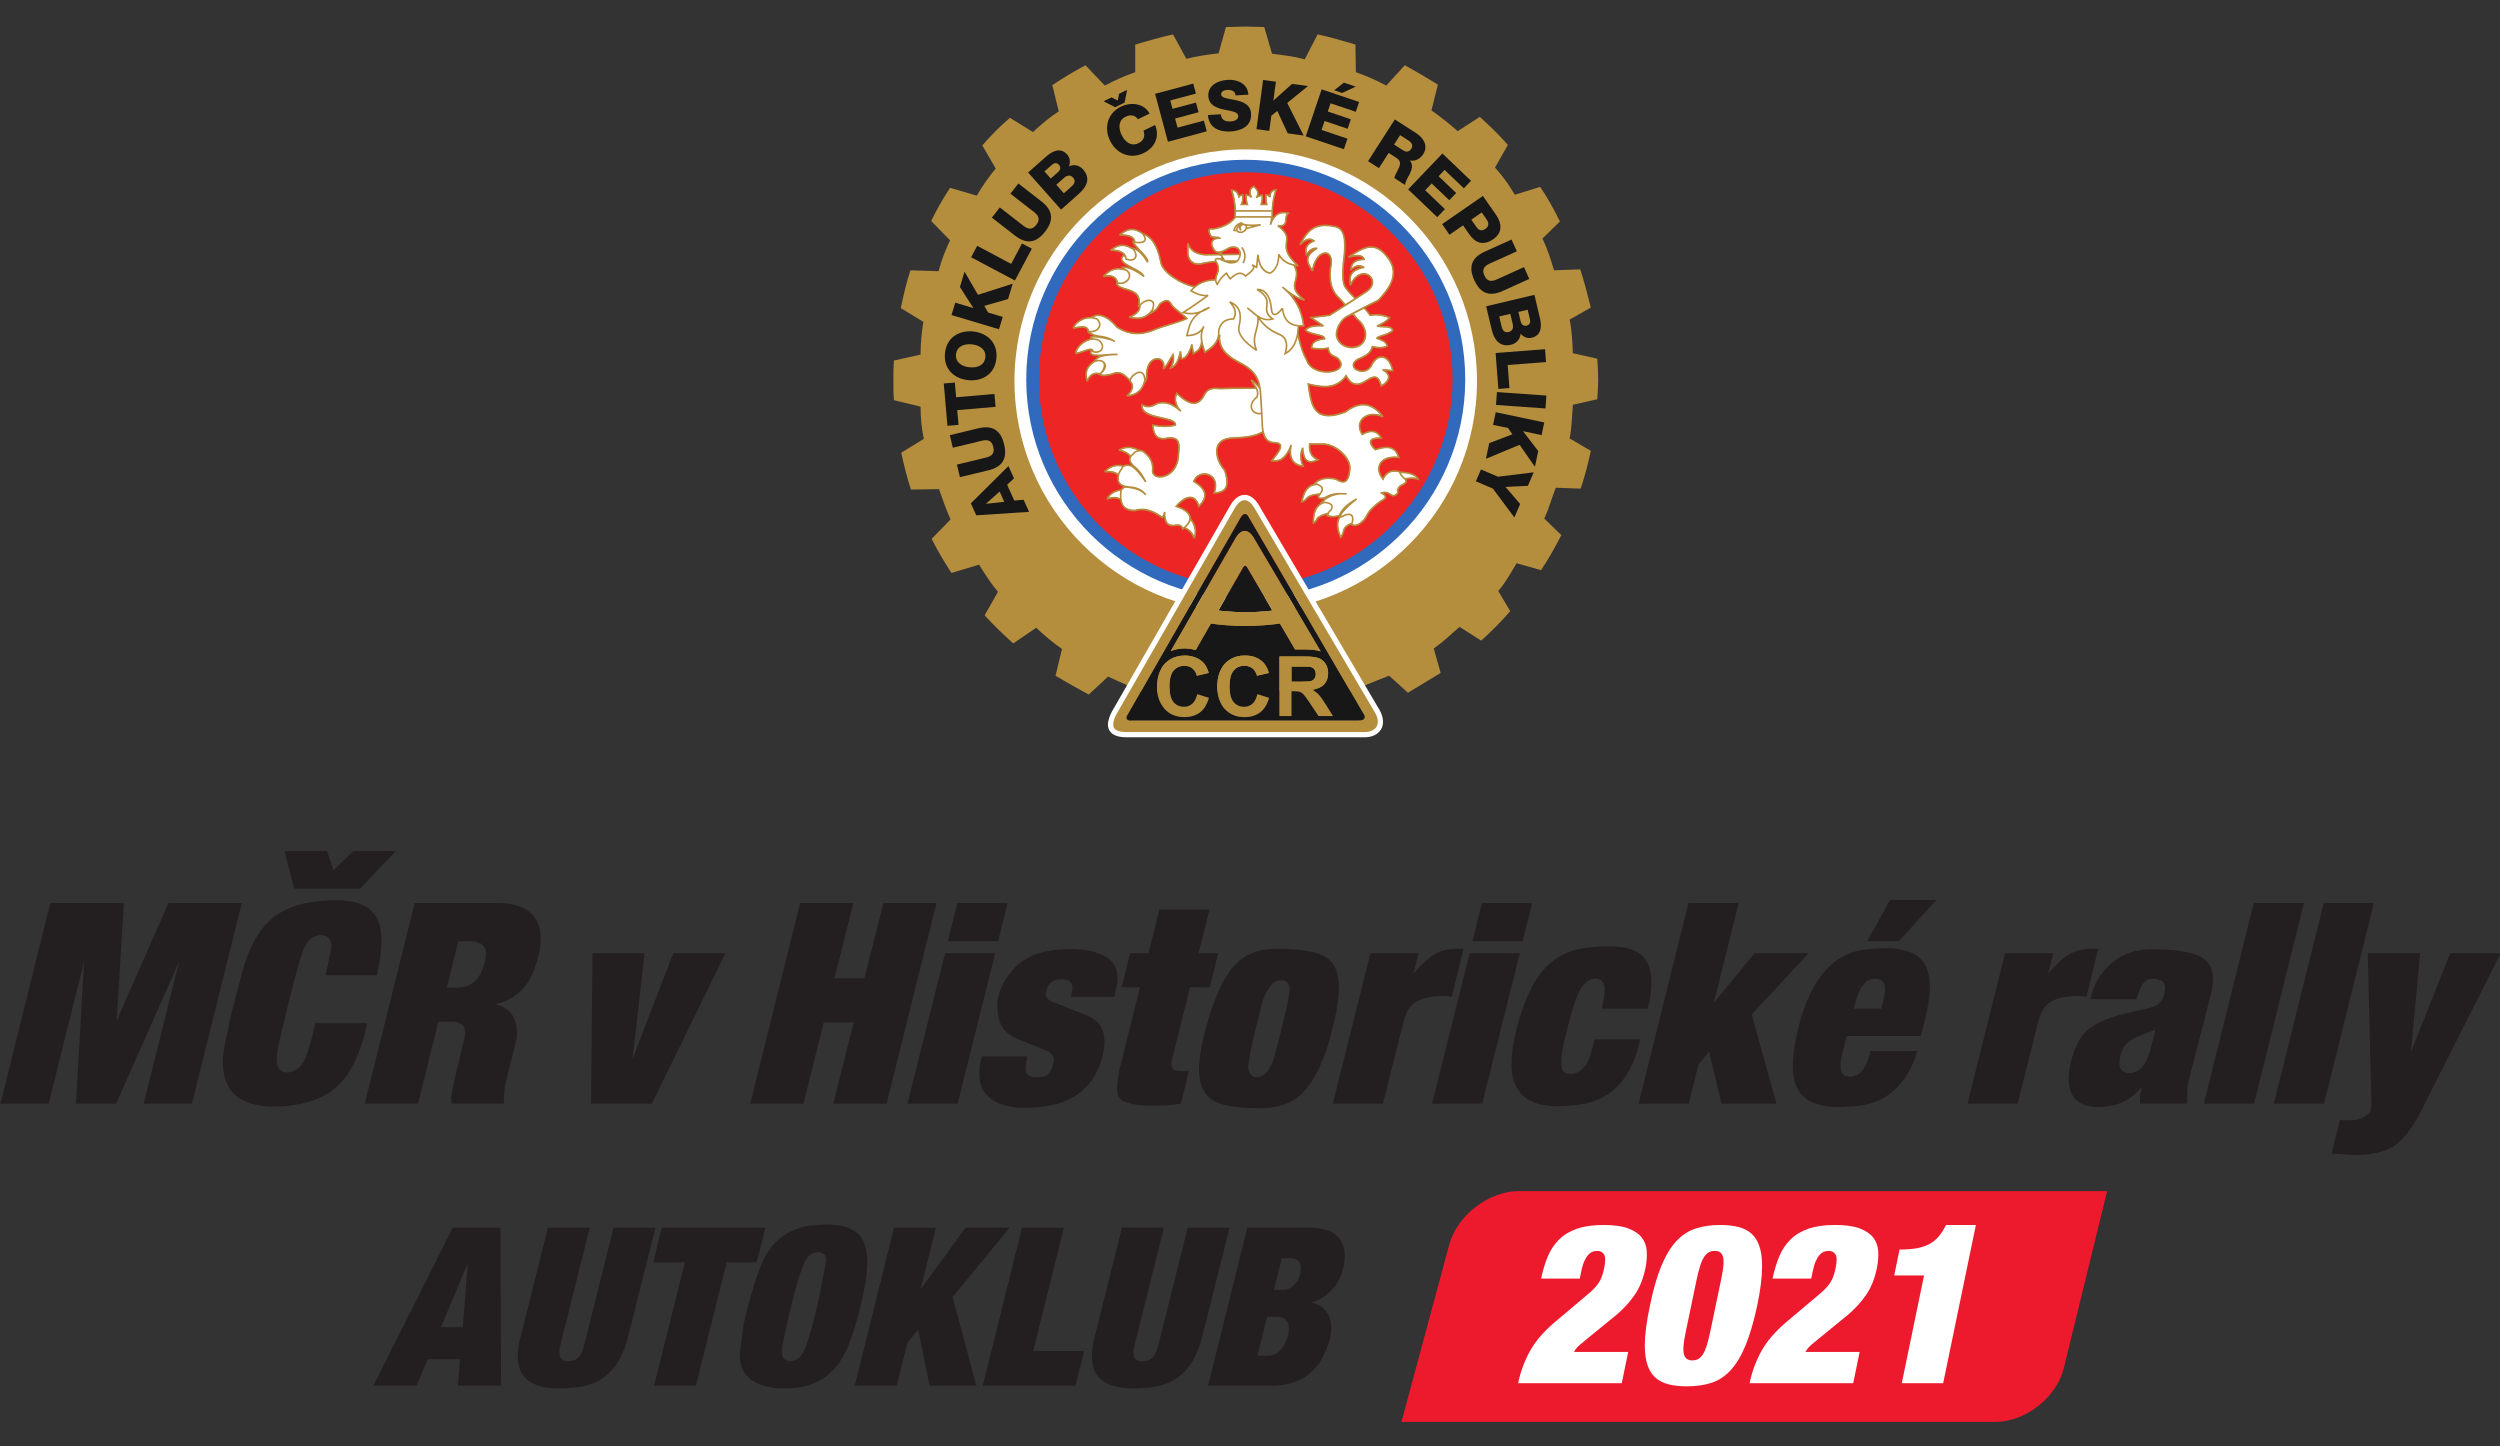
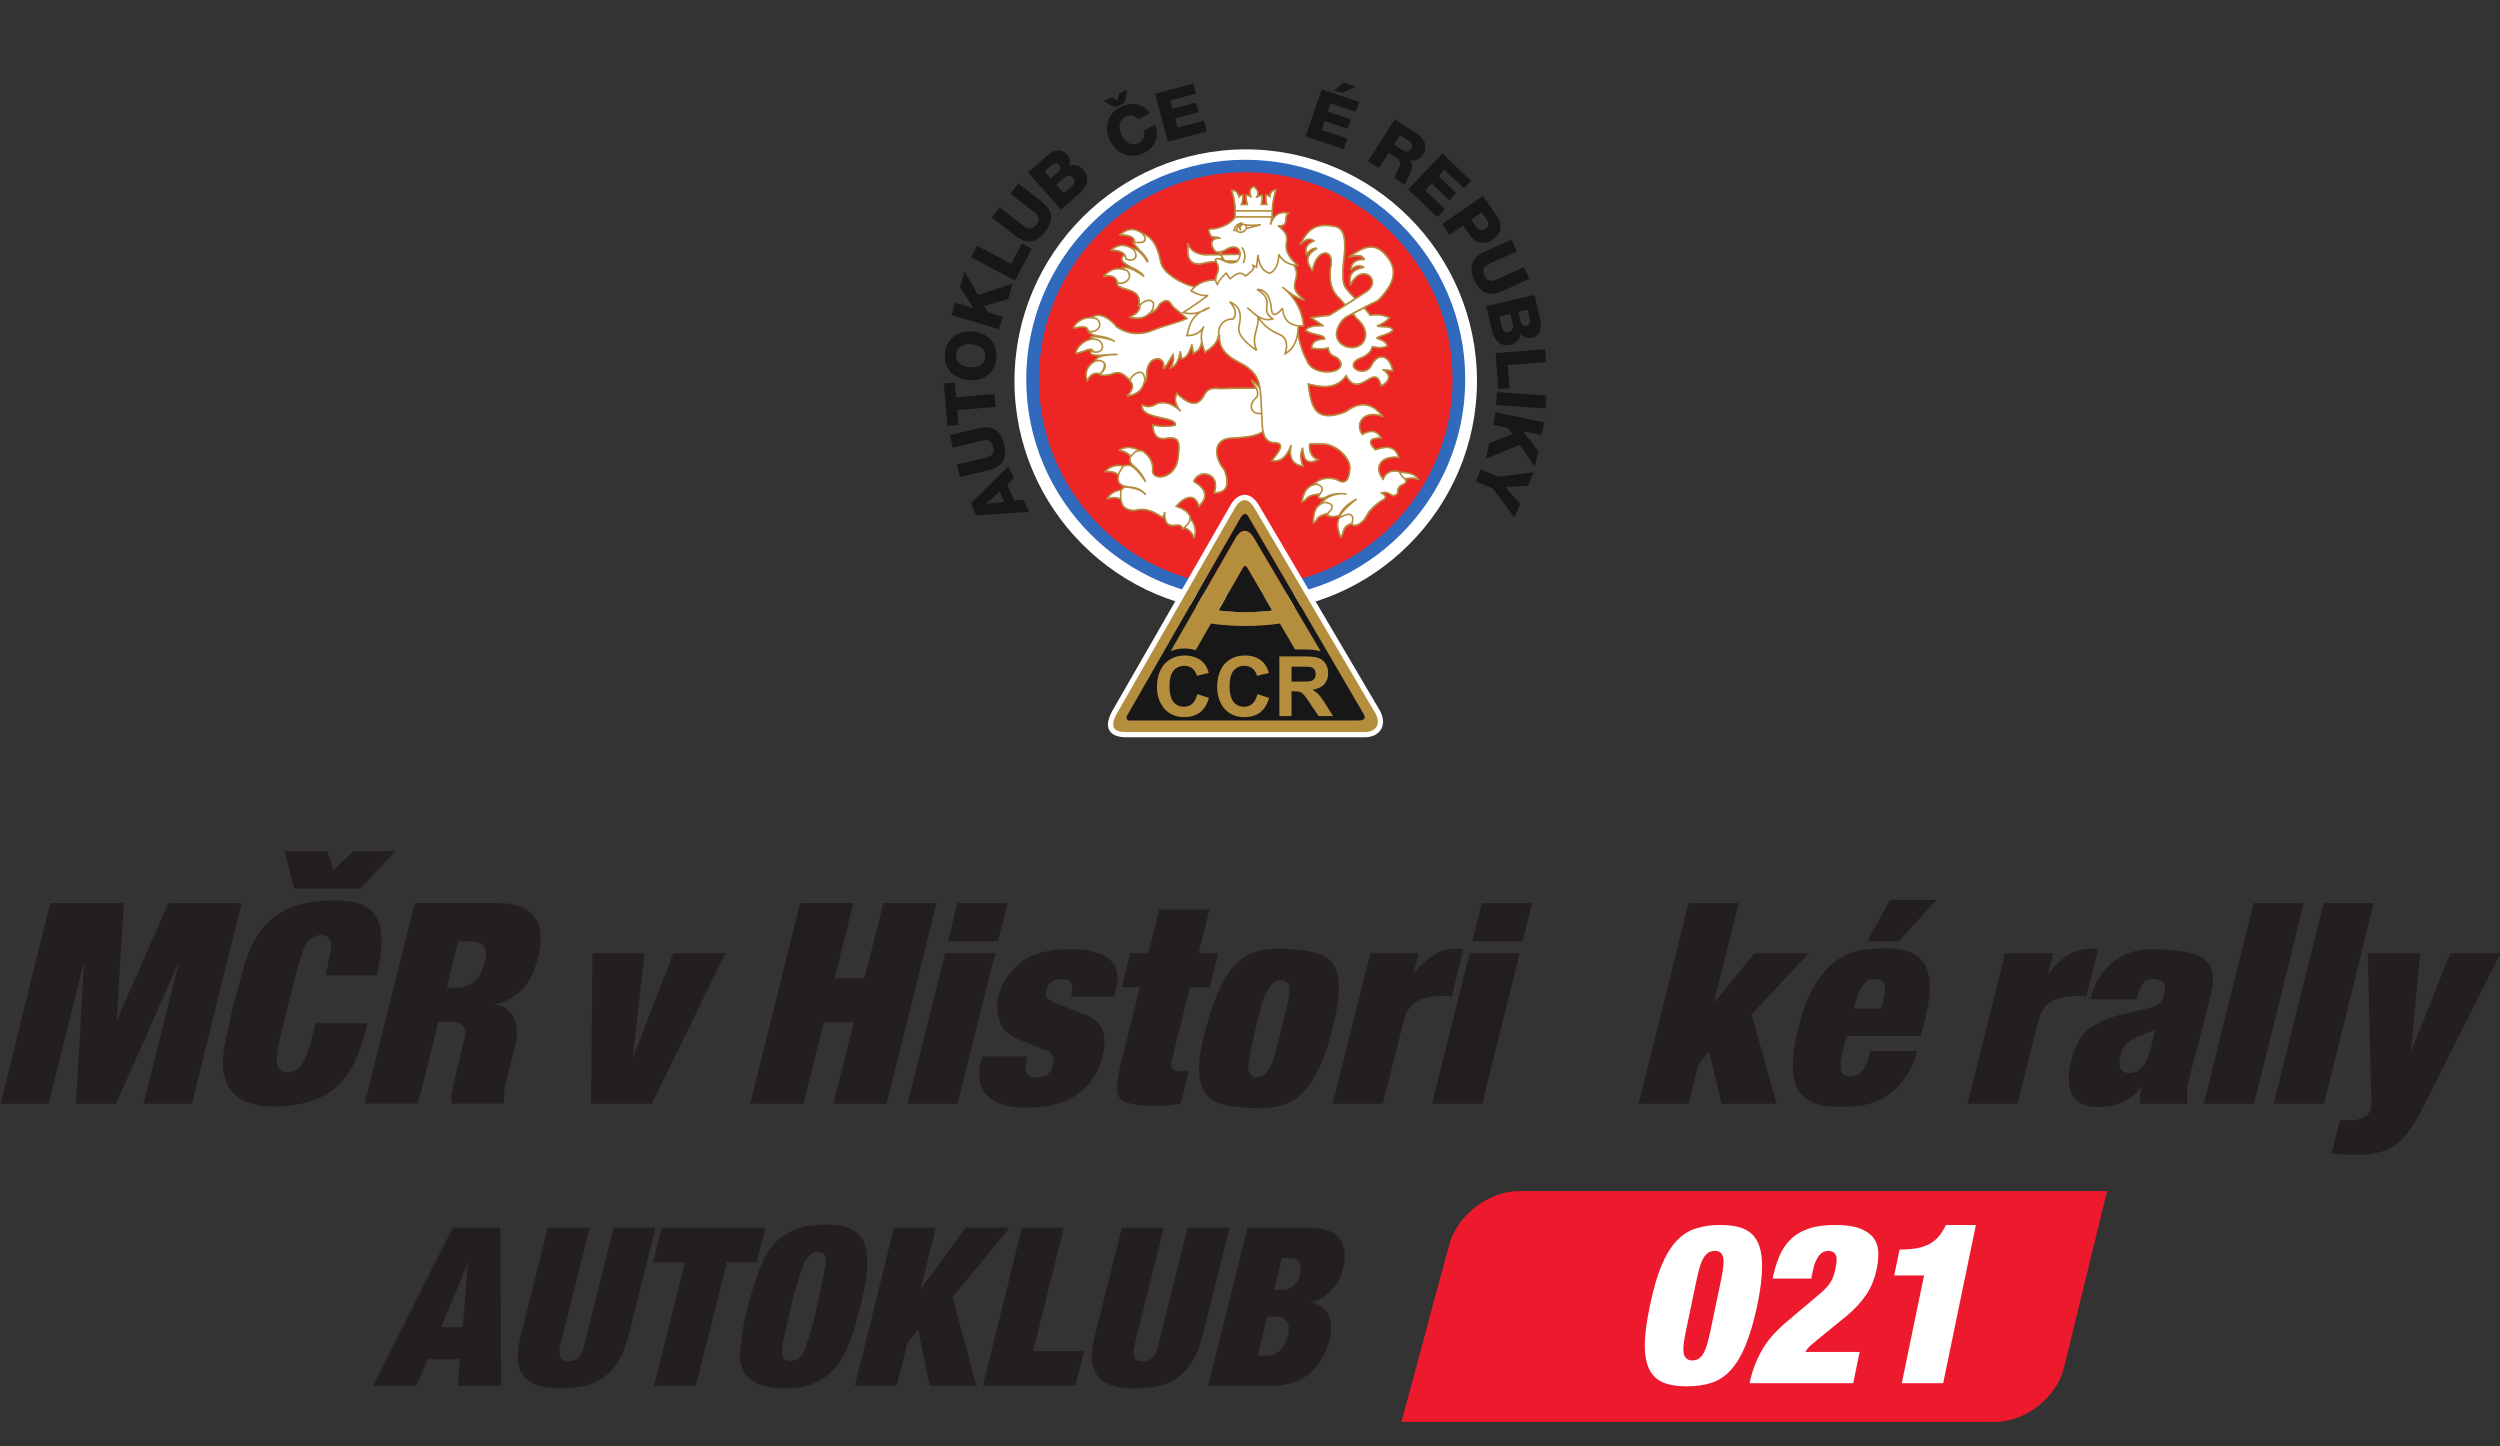
<svg xmlns="http://www.w3.org/2000/svg" version="1.1" viewBox="0 0 140 81" xml:space="preserve">
  <rect x="0" y="0" width="140" height="81" fill="#333333" stroke="none" />
  <defs>
    <clipPath id="a">
      <path d="M 0,282.75 H 565.875 V 0 H 0 Z" />
    </clipPath>
  </defs>
  <g transform="matrix(1.333 0 0 -1.333 0 377)">
    <g transform="matrix(.358 0 0 .358 -51.33 202.59)">
      <g clip-path="url(#a)">
        <g transform="translate(260.22 204.34)">
-           <path d="m0 0c-0.864-1.084-1.568-2.055-2.218-3.19l-3.136 0.919c-0.809-1.246-1.567-2.542-2.214-3.894l2.214-2.27c-0.593-1.244-1.025-2.378-1.349-3.624l-3.297 0.109c-0.487-1.459-0.813-2.92-1.137-4.433l2.65-1.622c-0.216-1.351-0.326-2.541-0.326-3.839l-3.132-0.7c-0.057-0.759-0.057-1.516-0.057-2.216 0-0.811 0-1.624 0.057-2.433l3.132-0.757c0-1.352 0.11-2.433 0.378-3.785l-2.647-1.621c0.322-1.514 0.701-2.976 1.135-4.327l3.298 0.055c0.431-1.241 0.811-2.325 1.348-3.568l-2.215-2.27c0.704-1.407 1.515-2.758 2.327-4.001l3.241 0.975c0.703-1.137 1.353-2.164 2.216-3.192l-1.566-2.756c1.027-1.135 2.161-2.216 3.354-3.297l2.699 1.839c0.972-0.921 1.948-1.734 3.026-2.49l-0.756-3.133c1.245-0.759 2.596-1.517 3.895-2.218l2.268 2.11 3.947-1.785 24.706 0.162 4.323 1.731 2.215-2.001 3.84 2.324-0.813 2.867c1.08 0.755 2.001 1.621 3.03 2.539l2.539-1.621c1.242 1.136 2.325 2.215 3.405 3.461l-1.404 2.377c0.863 0.971 1.458 2.108 2.159 3.244l2.866-0.811c0.866 1.297 1.622 2.65 2.381 4.109l-2.001 1.945c0.541 1.189 0.865 2.379 1.348 3.622l2.92-0.108c0.489 1.46 0.867 2.921 1.191 4.434l-2.487 1.46c0.268 1.351 0.268 2.594 0.377 3.947l2.868 0.648c0.05 0.756 0.107 1.567 0.107 2.325 0 0.81-0.057 1.676-0.107 2.432l-2.868 0.647c-0.052 1.352-0.109 2.65-0.377 3.947l2.487 1.406c-0.378 1.514-0.757 3.028-1.245 4.486l-3.078-0.108c-0.379 1.299-0.759 2.488-1.354 3.731l2.055 2c-0.701 1.406-1.46 2.812-2.325 4.055l-2.973-0.919c-0.702 1.189-1.403 2.163-2.324 3.19l1.514 2.649c-1.028 1.188-2.163 2.27-3.297 3.299l-2.595-1.678c-0.977 0.866-1.999 1.678-3.08 2.434l0.757 3.027c-1.298 0.81-2.596 1.568-3.892 2.271l-2.163-2.38c-1.136 0.595-2.324 1.136-3.569 1.569l-0.053 3.242c-1.461 0.434-2.918 0.866-4.434 1.191l-1.513-2.918c-1.242 0.322-2.485 0.485-3.839 0.648l-0.915 3.135c-0.76 0-1.518 0.053-2.221 0.053-0.757 0-1.516-0.053-2.271-0.053l-0.863-3.082c-1.3-0.161-2.541-0.324-3.784-0.649l-1.566 2.866c-1.46-0.325-2.974-0.757-4.433-1.191v-3.242c-1.245-0.433-2.435-0.974-3.568-1.569l-2.271 2.38c-1.352-0.703-2.647-1.514-3.893-2.325l0.756-3.082c-1.081-0.702-2.051-1.515-3.024-2.432l-2.705 1.675c-1.191-1.027-2.269-2.108-3.242-3.244z" fill="#b48d3d" fill-rule="evenodd" />
-         </g>
+           </g>
        <g transform="translate(289.56 206.58)">
          <path d="m0 0c14.977 0 27.139-12.219 27.139-27.19 0-14.923-12.162-27.14-27.139-27.14-14.917 0-27.134 12.217-27.134 27.14 0 14.971 12.217 27.19 27.134 27.19" fill="#fff" fill-rule="evenodd" />
        </g>
        <g transform="translate(289.48 205.36)">
          <path d="m0 0c14.274 0 25.843-11.57 25.843-25.785 0-14.165-11.569-25.734-25.843-25.734-14.054 0-25.673 11.569-25.673 25.734 0 14.215 11.619 25.785 25.673 25.785" fill="#3169bc" fill-rule="evenodd" />
        </g>
        <g transform="translate(289.51 203.9)">
          <path d="m0 0c13.407 0 24.327-10.92 24.327-24.326 0-13.354-10.92-24.276-24.327-24.276-13.296 0-24.216 10.922-24.216 24.276 0 13.406 10.92 24.326 24.216 24.326" fill="#ed2525" fill-rule="evenodd" />
        </g>
        <g transform="translate(320.61 187.28)">
          <path d="m0 0 0.279-1.183c0.105-0.444 0.023-0.832-0.478-0.949-0.466-0.112-0.712 0.173-0.822 0.643l-0.279 1.181zm2.039 0.482 0.269-1.142c0.074-0.309 7e-3 -0.634-0.407-0.731-0.401-0.096-0.617 0.221-0.68 0.474l-0.268 1.143zm-4.227-2.314c0.289-1.213 0.936-2.108 2.283-1.79 0.642 0.152 1.079 0.65 1.109 1.295 0.329-0.394 0.81-0.596 1.318-0.478 1.182 0.283 1.182 1.414 0.937 2.385l-0.628 2.649-5.663-1.342z" fill="#171717" />
        </g>
        <g transform="translate(318.59 174.25)">
          <path d="m0 0 1.752-0.368 0.513-0.741-2.716-1.029-0.388-1.842 3.951 1.643 1.797-2.579 0.389 1.843-1.79 2.334 2.185-0.461 0.312 1.486-5.694 1.198z" fill="#171717" />
        </g>
        <g transform="translate(319.04 178.1)">
          <path d="m0 0-0.107-1.513 5.805-0.411 0.107 1.514z" fill="#171717" />
        </g>
        <g transform="translate(317.17 169.02)">
          <path d="m0 0-0.599-1.394 1.995-0.852 2.523-3.389 0.677 1.584-1.718 1.996 2.628 0.132 0.677 1.583-4.193-0.514z" fill="#171717" />
        </g>
        <g transform="translate(319.73 189.97)">
          <path d="m0 0 3.108 1.407-0.623 1.382-3.192-1.442c-0.684-0.31-1.147-0.215-1.451 0.461-0.306 0.677-0.072 1.088 0.611 1.396l3.196 1.442-0.627 1.383-3.112-1.406c-1.535-0.695-1.984-1.748-1.259-3.352 0.726-1.603 1.812-1.966 3.349-1.271" fill="#171717" />
        </g>
        <g transform="translate(319.21 178.47)">
          <path d="m0 0 1.3 0.099-0.206 2.707 4.5 0.343-0.115 1.512-5.803-0.446z" fill="#171717" />
        </g>
        <g transform="translate(308.04 206.46)">
          <path d="m0 0-1.069 0.687 0.709 1.104 1.012-0.652c0.357-0.229 0.539-0.578 0.307-0.943-0.237-0.369-0.574-0.441-0.959-0.196m0.779-1.198 0.01 0.013c0.643-0.13 1.217 0.206 1.557 0.736 0.633 0.988 0.033 1.924-0.83 2.478l-2.498 1.602-3.142-4.898 1.273-0.818 1.147 1.784 0.968-0.622c0.596-0.383 0.351-0.942 0.07-1.458-0.075-0.146-0.361-0.64-0.356-0.876l1.258-0.81c-0.053 0.29 0.385 1.022 0.503 1.238 0.26 0.492 0.484 1.172 0.04 1.631" fill="#171717" />
        </g>
        <g transform="translate(317.26 199.18)">
          <path d="m0 0 0.579-0.837c0.265-0.383 0.283-0.796-0.165-1.107-0.435-0.302-0.793-0.131-1.06 0.257l-0.582 0.838zm1.363-3.132c1.134 0.784 0.963 1.907 0.347 2.797l-1.573 2.272-4.785-3.311 0.861-1.246 1.596 1.103 0.708-1.024c0.729-1.054 1.66-1.411 2.846-0.591" fill="#171717" />
        </g>
        <g transform="translate(310.62 201.78)">
          <path d="m0 0 0.768 0.802 2.06-1.97 0.811 0.849-2.062 1.97 0.702 0.738 2.26-2.156 0.838 0.878-3.353 3.203-4.021-4.21 3.414-3.259 0.899 0.943z" fill="#171717" />
        </g>
        <g transform="translate(261.21 171.97)">
          <path d="m0 0c-0.411 1.711-1.409 2.266-3.049 1.874l-3.32-0.803 0.353-1.471 3.407 0.819c0.73 0.176 1.166-4e-3 1.341-0.725 0.171-0.721-0.133-1.081-0.864-1.256l-3.406-0.82 0.354-1.473 3.319 0.798c1.639 0.393 2.279 1.345 1.865 3.057" fill="#171717" />
        </g>
        <g transform="translate(261.05 186.92)">
          <path d="m0 0-1.721 0.516-0.444 0.78 2.791 0.798 0.542 1.802-4.076-1.303-1.577 2.718-0.54-1.804 1.588-2.477-2.138 0.642-0.438-1.453 5.577-1.67z" fill="#171717" />
        </g>
        <g transform="translate(257.42 183.7)">
          <path d="m0 0c0.858-0.087 1.682-0.545 1.587-1.518-0.1-0.972-0.996-1.261-1.856-1.173-0.859 0.084-1.681 0.542-1.585 1.514 0.098 0.975 0.994 1.261 1.854 1.177m-0.418-4.202c1.679-0.168 3.122 0.73 3.303 2.554 0.178 1.825-1.056 2.989-2.736 3.156-1.678 0.167-3.12-0.731-3.299-2.556-0.182-1.823 1.052-2.987 2.732-3.154" fill="#171717" />
        </g>
        <g transform="translate(255.71 175.98)">
          <path d="m0 0 4.499 0.388-0.132 1.512-4.499-0.391-0.149 1.729-1.299-0.112 0.43-4.968 1.299 0.112z" fill="#171717" />
        </g>
        <g transform="translate(265.58 200.48)">
          <path d="m0 0-2.697 2.094-0.93-1.197 2.769-2.15c0.591-0.46 0.724-0.915 0.266-1.5-0.452-0.585-0.924-0.571-1.516-0.11l-2.768 2.149-0.931-1.197 2.698-2.094c1.333-1.036 2.47-0.939 3.55 0.452 1.08 1.39 0.89 2.518-0.441 3.553" fill="#171717" />
        </g>
        <g transform="translate(269.13 202.23)">
          <path d="m0 0-0.91-0.806-0.888 1 0.907 0.806c0.343 0.303 0.726 0.412 1.066 0.027 0.317-0.359 0.182-0.708-0.175-1.027m-3.188 1.763 0.878 0.777c0.239 0.211 0.556 0.308 0.836-0.011 0.278-0.309 0.102-0.652-0.094-0.824l-0.878-0.779zm2.873 0.594c0.189 0.474 0.136 0.997-0.207 1.388-0.806 0.907-1.802 0.372-2.541-0.304l-2.038-1.807 3.863-4.355 2.091 1.856c0.93 0.827 1.414 1.82 0.496 2.856-0.44 0.495-1.083 0.643-1.664 0.366" fill="#171717" />
        </g>
        <g transform="translate(262.04 193.14)">
          <path d="m0 0-3.987 2.118-0.712-1.341 5.138-2.729 1.986 3.737-1.154 0.611z" fill="#171717" />
        </g>
        <g transform="translate(259.1 164.99)">
          <path d="m0 0-5e-3 0.017 1.591 1.423 0.542-1.205zm3.3 0.379-0.833 1.85 0.802 0.755-0.65 1.442-4.412-4.375 0.634-1.404 6.199 0.404-0.641 1.422z" fill="#171717" />
        </g>
        <g transform="translate(302.47 213.94)">
          <path d="m0 0-1.392 0.469-1.135-0.897 0.923-0.313z" fill="#171717" />
        </g>
        <g transform="translate(296.87 214.01)">
-           <path d="m0 0-1.867 0.253-2.195-1.958 0.299 2.212-1.505 0.203-0.777-5.768 1.503-0.202 0.239 1.777 0.702 0.564 1.224-2.634 1.865-0.251-1.925 3.823z" fill="#171717" />
-         </g>
+           </g>
        <g transform="translate(288.41 212.35)">
-           <path d="m0 0c-0.862 0.187-1.704 0.221-1.73 0.668-0.023 0.383 0.376 0.519 0.704 0.539 0.464 0.027 0.969-0.115 0.976-0.645l1.514 0.087c-0.084 1.31-1.28 1.804-2.437 1.738-1.09-0.064-2.339-0.635-2.264-1.904 0.062-1.066 0.954-1.389 1.797-1.578 0.851-0.187 1.688-0.237 1.716-0.749 0.026-0.431-0.435-0.622-0.892-0.647-0.643-0.038-1.078 0.156-1.153 0.839l-1.51-0.087c0.092-1.49 1.305-2.009 2.642-1.933 1.278 0.075 2.501 0.621 2.416 2.095-0.06 1.049-0.927 1.39-1.779 1.577" fill="#171717" />
-         </g>
+           </g>
        <g transform="translate(296.61 208.11)">
          <path d="m0 0 4.47-1.513 0.42 1.237-3.037 1.026 0.354 1.049 2.704-0.913 0.376 1.112-2.703 0.914 0.326 0.965 2.958-0.999 0.389 1.149-4.396 1.487z" fill="#171717" />
        </g>
        <g transform="translate(281.56 209.13)">
          <path d="m0 0-0.286 1.069 2.754 0.74-0.304 1.133-2.754-0.739-0.264 0.985 3.014 0.808-0.313 1.173-4.479-1.201 1.505-5.622 4.56 1.223-0.339 1.259z" fill="#171717" />
        </g>
        <g transform="translate(275.35 212.07)">
          <path d="m0 0 0.293 1.491-0.939-0.454-0.158-0.8-0.722 0.373-0.94-0.454 1.351-0.696z" fill="#171717" />
        </g>
        <g transform="translate(277.56 208.78)">
          <path d="m0 0c0.237-0.625 0.051-1.172-0.589-1.479-0.881-0.427-1.596 0.188-1.974 0.966-0.374 0.777-0.413 1.718 0.468 2.145 0.573 0.275 1.118 0.196 1.448-0.297l1.365 0.66c-0.648 1.244-2.221 1.372-3.35 0.824-1.586-0.766-2.026-2.473-1.294-3.992 0.738-1.52 2.351-2.234 3.936-1.468 1.326 0.643 1.933 1.915 1.353 3.301z" fill="#171717" />
        </g>
        <g transform="translate(288.25 193.37)">
          <path d="m0 0c-0.146-0.038-0.266-0.054-0.377-0.054-0.26 0-0.476 0.072-0.644 0.141h1.257c-4e-3 -6e-3 -7e-3 -0.01-0.013-0.02-0.077-0.029-0.151-0.047-0.223-0.067m-1.495 1.179c0.22 0.072 0.475 0.194 0.796 0.376 0.186 0.099 0.382 0.15 0.559 0.15 0.323 0 0.575-0.156 0.69-0.429 0.04-0.088 0.058-0.184 0.058-0.321-1e-3 -0.018-4e-3 -0.036-5e-3 -0.056 0-0.01-2e-3 -0.025-4e-3 -0.04h-1.928l7e-3 0.021-0.191-0.021c-9e-3 0.027-0.022 0.053-0.035 0.078 0.019 0.082 0.036 0.162 0.053 0.242m13.502-9.656c0 0.728 0.513 1.615 1.159 2.012 0.23 0.119 0.445 0.233 0.654 0.341 0.118-0.14 0.238-0.264 0.35-0.37 0.042-0.051 0.084-0.107 0.132-0.171l0.011-0.015 0.016-0.012c0.822-0.66 1.183-1.586 0.91-2.354-0.21-0.597-0.768-0.953-1.496-0.953-0.954 0-1.736 0.684-1.736 1.522m7.465-16.253-0.142 5e-3v0.07c-0.192 0.051-0.376 0.079-0.551 0.079-0.55 0-0.976-0.272-1.242-0.792l-0.104-0.212-0.143 0.191c-0.409 0.564-0.511 1.171-0.275 1.667 0.256 0.548 0.902 0.861 1.767 0.861 0.137 0 0.278-7e-3 0.418-0.024-0.234 0.735-0.667 1.078-1.346 1.078-0.417 0-0.902-0.13-1.278-0.242l-0.084-0.026-0.062 0.062c-0.424 0.436-0.583 0.782-0.484 1.028 0.105 0.248 0.461 0.373 1.069 0.373 0.038 0 0.078 0 0.115-1e-3 -0.251 0.455-0.601 0.686-1.039 0.686-0.294 0-0.632-0.103-0.997-0.304l-0.122-0.068-0.074 0.122c-0.322 0.536-0.365 1.081-0.121 1.531 0.268 0.498 0.831 0.794 1.514 0.794 0.32 0 0.649-0.068 0.98-0.197-0.682 0.841-1.394 1.25-2.177 1.25-0.621 0-1.296-0.271-2.011-0.809l-0.017-0.012-0.017-9e-3c-0.788-0.302-1.461-0.456-2.009-0.456-1.899 0-2.162 1.828-2.392 3.443l-0.024 0.166-0.028 0.213 0.209-0.05c0.498-0.121 1.152-0.262 1.786-0.262 1.017 0 1.77 0.361 2.377 1.137l0.133 0.168 0.11-0.186c0.334-0.569 0.703-0.848 1.124-0.848 0.396 0 0.802 0.24 1.161 0.456 0.336 0.2 0.647 0.387 0.931 0.387 0.374 0 0.633-0.321 0.818-1.01 0.488 0.257 0.789 0.628 0.789 0.972 0 0.225-0.124 0.43-0.365 0.614l0.106 0.263c0.082-0.011 0.162-0.023 0.244-0.035 0.168-0.022 0.331-0.044 0.487-0.05-0.208 0.936-0.684 1.512-1.252 1.512-0.428 0-0.839-0.341-1.138-0.936-0.215-0.464-0.633-0.732-1.147-0.732-0.508 0-0.964 0.266-1.059 0.619-0.05 0.18-0.042 0.531 0.556 0.878 0.77 0.309 1.411 0.618 1.642 1.354l0.042 0.127 0.132-0.029c0.277-0.063 0.522-0.094 0.748-0.094 0.287 0 0.559 0.051 0.828 0.152-0.103 0.433-0.476 0.599-1.024 0.8l-0.268 0.098 0.238 0.161c0.117 0.08 0.323 0.144 0.542 0.213 0.369 0.115 0.828 0.258 1.167 0.558-0.075 0.327-0.491 0.364-1.057 0.38-0.166 6e-3 -0.309 9e-3 -0.435 0.023l-0.041 0.28c0.519 0.23 0.898 0.497 1.129 0.795-0.433 0.162-0.914 0.309-1.491 0.309-0.205 0-0.414-0.02-0.637-0.054l-0.09-0.017-0.052 0.078c-0.194 0.284-0.389 0.524-0.61 0.751l-0.135 0.139 0.174 0.091c0.561 0.292 1.034 0.529 1.544 0.772l6e-3 8e-3c1.982 1.987 2.292 3.632 0.955 5.168-0.546 0.685-1.117 1.014-1.75 1.014-0.784 0-1.575-0.508-2.342-0.998l-0.05-0.033c0.348 0.073 0.604 0.106 0.813 0.106 0.358 0 0.598-0.103 0.737-0.314l0.135-0.213-0.253-0.011c-1.042-0.043-1.292-0.545-1.362-1.065 0.304 0.274 0.593 0.403 0.903 0.403 0.102 0 0.209-0.014 0.314-0.041v-0.285c-1.409-0.37-1.357-1.072-1.3-1.813 0.403 0.769 0.963 1.205 1.551 1.205 0.473 0 0.884-0.294 1.021-0.728 0.158-0.491-0.08-1.015-0.627-1.401-0.339-0.229-0.678-0.447-1.017-0.665l-0.267-0.17-0.097-0.066-0.082 0.083c-0.388 0.389-0.828 0.827-1.152 1.315-0.371 0.579-0.294 1.776-0.236 2.651l8e-3 0.137c0.282 2.067 0.368 4.005-0.88 4.291-0.437 0.094-0.834 0.143-1.187 0.143-1.592 0-2.205-0.941-2.793-1.983 0.334 0.279 0.631 0.455 0.938 0.455 0.132 0 0.261-0.034 0.385-0.105l0.235-0.134-0.241-0.122c-0.741-0.379-0.835-0.835-0.716-1.399 0.224 0.291 0.459 0.552 0.79 0.654l0.127-0.259c-0.411-0.29-0.649-0.578-0.723-0.881-0.114-0.466 0.172-0.935 0.459-1.386 0.246 1.318 0.947 2.008 1.53 2.008 0.209 0 0.396-0.092 0.529-0.262 0.253-0.319 0.296-0.882 0.129-1.584-0.158-1.629 0.167-2.72 1.061-3.508 0.241-0.242 0.397-0.435 0.575-0.657l0.035-0.045 0.1-0.128-0.137-0.087c-0.558-0.355-1.118-0.707-1.665-1.053l-0.082-0.052-0.029-0.017-0.027-5e-3c-0.335-0.046-0.669-0.085-0.995-0.12-0.367-0.04-0.708-0.079-1.034-0.129 0.209-0.152 0.441-0.297 0.662-0.44 0.133-0.085 0.275-0.177 0.417-0.273l-0.082-0.267c-0.052 2e-3 -0.104 2e-3 -0.158 2e-3 -0.754 0-1.25-0.144-1.547-0.454 0.261-0.251 0.768-0.368 1.216-0.474 0.521-0.12 0.845-0.207 0.951-0.401l0.106-0.189-0.212-0.026c-0.947-0.126-1.311-0.384-1.372-0.984 0.363-0.061 0.686-0.093 0.979-0.093 0.278 0 0.54 0.026 0.814 0.08l0.143 0.03 0.031-0.145c0.108-0.592 0.432-0.742 0.748-0.883 0.205-0.093 0.414-0.192 0.538-0.428 0.266-0.349 0.222-0.632 0.139-0.801-0.199-0.396-0.834-0.653-1.627-0.653-0.893 0-2.06 0.365-2.412 1.391-0.473 0.861-0.844 1.978-1.06 3.211l-5e-3 0.022 5e-3 0.023c0.034 0.213 0.056 0.446 0.069 0.712l0.011 0.147 0.145-8e-3c0.066-4e-3 0.13-7e-3 0.202-7e-3 0.08 0 0.165 3e-3 0.253 9e-3 -0.15 1.341-0.609 2.46-1.403 3.421l0.196 0.216c0.44-0.288 0.828-0.472 1.169-0.559-1.233 0.963-1.077 1.579-0.91 2.227 0.118 0.458 0.237 0.93-0.087 1.586l-0.126 0.255 0.281-0.047c0.042-6e-3 0.078-0.015 0.117-0.024 7e-3 0 0.01-1e-3 0.014-1e-3 -1.431 1.339-1.34 2.064-1.258 2.704 0.065 0.529 0.121 0.984-0.761 1.709l0.087 0.258c0.553 0.018 0.574 0.333 0.602 0.697 0.018 0.243 0.037 0.52 0.235 0.708-0.152 0.034-0.297 0.05-0.436 0.05-0.469 0-0.841-0.195-1.132-0.596l-0.264 0.079-2e-3 0.054c-0.053 1.023 0.087 2.078 0.411 3.138-0.269-0.051-0.513-0.173-0.571-0.595l-0.035-0.249-0.201 0.154c-0.078 0.062-0.165 0.095-0.264 0.105 0-0.363 2e-3 -0.704 0.067-0.953l0.047-0.183h-0.771l0.055 0.185c0.06 0.212 0.116 0.536 0.075 0.896-0.086-0.01-0.203-0.046-0.328-0.101l-0.195 0.185c0.111 0.287-0.016 0.568-0.419 0.937-0.183-0.087-0.308-0.219-0.362-0.385-0.051-0.148-0.049-0.319 7e-3 -0.512l0.084-0.29-0.28 0.113c-0.078 0.031-0.181 0.062-0.311 0.095 6e-3 -0.363 0.045-0.694 0.116-0.935l0.057-0.188h-0.83l0.087 0.203c0.101 0.238 0.135 0.546 0.097 0.92-0.12-0.033-0.209-0.071-0.261-0.11l-0.159-0.129-0.067 0.194c-0.136 0.392-0.357 0.578-0.7 0.599 0.337-1.102 0.46-2.142 0.359-3.096l-9e-3 -0.086-7e-3 -0.044-0.027-0.034c-0.561-0.656-1.346-1.065-2.472-1.283l-0.024-6e-3 -0.024 2e-3c-0.076 0.01-0.141 0.014-0.203 0.014-0.215 0-0.255-0.065-0.267-0.089-0.076-0.126 0.07-0.416 0.254-0.756 0.163-0.03 0.297-0.04 0.4-0.046l0.04-0.283c-0.164-0.061-0.277-0.156-0.339-0.285-0.126-0.275 4e-3 -0.682 0.35-1.086 0.077-0.064 0.179-0.103 0.314-0.109l0.023 3e-3h0.091l0.039-0.081 0.045-0.091 0.104-0.21-0.233-2e-3c-0.537-8e-3 -1.084-0.014-1.667-0.014-1.231 0.15-1.657 0.643-1.913 1.171v-0.911c0.046-0.787 0.495-1.263 1.195-1.263 0.068 0 0.138 6e-3 0.221 0.018 0.512 0.138 1.094 0.232 1.763 0.288l0.09 8e-3 0.048-0.078c0.02-0.039 0.047-0.076 0.076-0.119 0.323-0.581 0.161-1.012 0.021-1.391-0.061-0.162-0.129-0.344-0.144-0.526l-0.011-0.13-0.131-6e-3c-0.956-0.042-1.707-0.3-2.291-0.794l-0.065-0.054-0.081 0.029-0.066 0.026c-1.516 0.335-3.548 1.629-3.864 2.786-0.274 1.428-0.744 2.947-2.134 3.447l-0.033 0.012-0.025 0.026-7e-3 7e-3 -0.014 0.019c-0.405 0.275-0.788 0.412-1.159 0.412-0.502 0-0.924-0.262-1.31-0.551 0.94-0.018 1.46-0.211 1.63-0.607l0.065-0.144-0.15-0.053c-0.036-0.013-0.041-0.027-0.042-0.031-0.036-0.131 0.345-0.534 0.653-0.858l-0.192-0.221c-0.238 0.17-0.486 0.269-0.735 0.293l-0.028 4e-3 -0.028 0.013c-0.355 0.197-0.676 0.29-0.986 0.29-0.392 0-0.772-0.146-1.219-0.474 0.659-0.02 1.15-0.175 1.43-0.452l0.107-0.107-0.113-0.103c-0.178-0.171-0.25-0.318-0.229-0.459 0.045-0.308 0.531-0.59 0.984-0.831l-0.115-0.269c-0.246 0.087-0.466 0.129-0.654 0.129-0.031 0-0.059-2e-3 -0.087-6e-3l-0.101-0.226c-0.152 0.032-0.302 0.048-0.444 0.048-0.588 0-1.127-0.257-1.649-0.784 0.178 0.029 0.33 0.041 0.473 0.041 0.517 0 0.853-0.2 1.033-0.616l0.018-0.038-6e-3 -0.043c-0.028-0.15-0.018-0.261 0.028-0.345 0.139-0.261 0.544-0.382 0.976-0.512 0.833-0.248 1.864-0.554 1.534-2.034l0.05-0.024 0.095-0.048-0.015-0.106c-0.067-0.442-0.464-0.831-1.126-1.107 0.229-0.053 0.509-0.101 0.795-0.101 0.558 0 1.026 0.196 1.425 0.599l0.115 0.116 0.074-0.093c0.628 0.347 0.84 0.769 0.943 0.977l0.013 0.031 0.033 0.029c0.27 0.21 0.554 0.412 0.826 0.412 0.23 0 0.427-0.149 0.585-0.441 0.163-0.297 0.641-0.676 1.103-1.047 0.22-0.176 0.448-0.358 0.623-0.521l0.164-0.151-0.204-0.09c-0.524-0.228-1.202-0.435-1.858-0.634-0.686-0.209-1.386-0.425-1.908-0.656-0.692-0.281-1.323-0.414-1.934-0.414-0.815 0-1.59 0.239-2.38 0.732l-0.021 0.012-0.014 0.017c-0.771 0.913-1.5 1.376-2.173 1.376-0.284 0-0.564-0.085-0.829-0.254l-0.035-0.024h-0.054l-0.031 6e-3h-1e-3c-0.887 0-1.654-0.598-1.877-1.067l0.028-5e-3 8e-3 -0.043c0.378 0.072 0.685 0.12 0.931 0.12 0.261 0 0.625-0.051 0.743-0.473l0.012-0.046-0.014-0.044-0.017-0.04c0.203-0.161 0.409-0.272 0.644-0.35l-0.048-0.285c-0.27 0-0.297-0.048-0.297-0.048l-0.054-0.052c3e-3 -6e-3 7e-3 -0.012 0.012-0.021l0.062 0.032 0.134-0.184-0.221-0.046c-0.854-0.171-1.564-0.955-1.684-1.473h0.054l0.01-0.067c0.305 0.072 0.584 0.172 0.836 0.261 0.317 0.112 0.581 0.206 0.778 0.206 0.073 0 0.134-0.014 0.189-0.048l-0.062-0.271c-0.021-2e-3 -0.035-4e-3 -0.046-4e-3 -0.031-0.124 0.011-0.182 0.027-0.201 0.092-0.125 0.344-0.182 0.774-0.182 0.041 0 0.085 0 0.131 2e-3l0.063-0.28c-0.272-0.118-0.448-0.273-0.541-0.477l-0.018-0.04-0.037-0.023c-0.638-0.402-0.945-0.893-0.945-1.502 0-0.189 0.024-0.389 0.085-0.623 0.261 0.548 0.633 0.827 1.11 0.827 0.068 0 0.138-5e-3 0.206-0.016l0.34-0.058-0.108-0.08c0.125-0.055 0.26-0.084 0.418-0.084 0.129 0 0.275 0.019 0.461 0.059 0.125 0.027 0.246 0.053 0.373 0.066l5e-3 4e-3c0.279 0.124 0.524 0.185 0.753 0.185 0.535 0 0.936-0.327 1.491-0.935l0.087-0.097-0.029-0.03c0.164-0.178 0.245-0.38 0.245-0.594 0-0.324-0.188-0.68-0.562-1.057 0.674 0.104 1.527 0.405 1.85 1.531l0.073 4e-3 -0.04 0.03 0.101 0.128c0.172 0.213 0.164 0.498 0.156 0.751-1e-3 0.049-3e-3 0.096-3e-3 0.134 0.057 1.22 0.717 1.771 1.305 1.771 0.256 0 0.484-0.112 0.628-0.299 0.154-0.2 0.204-0.478 0.149-0.791 0.224 0.218 0.451 0.61 0.687 1.019l0.047 0.08c0.052 0.089 0.103 0.181 0.154 0.267l0.272-0.058c0.044-0.372-0.053-0.807-0.272-1.244 0.388 0.168 0.699 0.648 0.88 1.362l0.287-0.019c0.013-0.106 0.021-0.208 0.025-0.301 0.401 0.032 0.737 0.445 1.025 1.258l0.28-0.027 0.012-0.062 0.011-0.075 8e-3 -0.058c0.019-0.137 0.039-0.276 0.058-0.402 0.046 0.032 0.096 0.06 0.154 0.093 0.221 0.128 0.501 0.286 0.666 0.826l0.281-3e-3c0.057-0.23 0.136-0.468 0.243-0.768 0.561 0.35 1.219 0.834 1.459 1.533l0.285-0.044c0.052-1.523 1.569-2.338 2.219-2.685l0.047-0.026c1.464-0.732 2.143-1.494 2.419-2.722l-0.256-0.121c-0.2 0.247-0.423 0.444-0.62 0.6 0.077-0.173 0.181-0.326 0.285-0.476 0.04-0.06 0.08-0.117 0.112-0.174l0.146-0.22-0.265-5e-3c-0.447-6e-3 -0.895-6e-3 -1.332-6e-3 -0.878 0-1.788 0-2.66-0.056-0.236 0.029-0.423 0.044-0.589 0.044-0.783 0-1.052-0.323-1.238-0.626-0.356-0.75-0.79-1.122-1.331-1.122-0.647 0-1.368 0.561-1.993 1.128-0.183-0.492-0.158-0.953 0.082-1.412l-0.213-0.188c-0.509 0.356-1.016 0.536-1.503 0.536-0.257 0-0.507-0.051-0.766-0.153-0.315-0.205-0.629-0.313-0.933-0.313-0.267 0-0.498 0.087-0.705 0.184-0.048-0.835 0.914-1.114 2.274-1.415 0.855-0.188 1.596-0.354 1.637-0.803l8e-3 -0.128-0.123-0.025c-0.366-0.086-0.742-0.128-1.151-0.128-0.416 0-0.858 0.042-1.386 0.132 0.086-0.778 0.296-1.484 1.162-1.484 0.163 0 0.353 0.023 0.545 0.072 0.134 0.016 0.237 0.022 0.332 0.022 0.368 0 0.63-0.089 0.797-0.276 0.329-0.366 0.253-1.071 0.153-1.965l-0.015-0.162c-0.183-1.654-1.429-2.272-2.172-2.272-0.315 0-0.573 0.096-0.733 0.271-0.133 0.144-0.191 0.328-0.172 0.548 0.043 0.564-0.078 1.367-0.889 2.002l-0.013 0.01-0.01 0.012c-0.137 0.166-0.289 0.242-0.486 0.242-0.03-5e-3 -0.048-8e-3 -0.06-8e-3l-0.045-4e-3 -0.04 0.022c-0.416 0.244-0.838 0.366-1.256 0.366-0.346 0-0.689-0.084-0.978-0.242 0.568-0.142 0.968-0.367 1.243-0.699l0.068-0.076-0.051-0.09c-0.145-0.259-0.083-0.518 0.191-0.823l-0.18-0.225c-0.165 0.047-0.31 0.071-0.431 0.071-0.141 0-0.257-0.029-0.352-0.084l-0.05-0.028-0.054 0.013c-0.215 0.043-0.394 0.068-0.56 0.068-0.706 0-1.2-0.324-1.505-0.632 0.091 8e-3 0.182 0.014 0.268 0.014 0.51 0 0.905-0.131 1.211-0.394l0.064-0.056-0.018-0.083c-0.072-0.346-0.046-0.609 0.083-0.804 0.104-0.165 0.272-0.281 0.519-0.365l0.011-0.273c-0.124-0.055-0.217-0.132-0.269-0.228l-0.037-0.064-0.076-0.01c-0.757-0.075-1.264-0.501-1.51-0.91 0.273 0.083 0.519 0.123 0.744 0.123 0.268 0 0.513-0.064 0.764-0.199l0.064-0.033 0.012-0.072c0.05-0.326 0.156-0.584 0.314-0.764 0.268-0.296 0.687-0.443 1.249-0.443l7e-3 4e-3c0.257 0.081 0.545 0.127 0.826 0.127 0.908 0 1.725-0.464 2.405-0.927 0.026 0.035 0.047 0.069 0.066 0.104l0.272-0.055c0.035-0.362 0.126-0.62 0.286-0.788 0.147-0.153 0.345-0.227 0.61-0.227 0.089 0 0.185 0.01 0.287 0.027 0.1 0.016 0.189 0.024 0.276 0.024 0.458 0 0.585-0.264 0.628-0.421 0.03 0.022 0.057 0.043 0.081 0.065l0.076 0.063 0.095-0.036c0.427-0.219 0.777-0.442 1.069-1.123 0.118 0.381 0.254 1.253-0.487 2.118l-0.034 0.041-2e-3 0.054c0 0.037 0 0.077-7e-3 0.116-0.104 0.621-0.961 1.006-1.461 1.179l-0.204 0.071 0.142 0.162c0.402 0.464 1.031 0.962 1.589 0.962 0.476 0 0.825-0.34 1.034-1.008 0.474 0.493 0.68 0.941 0.624 1.365-0.064 0.485-0.455 0.935-1.197 1.381l-0.113 0.067 0.054 0.117c0.27 0.609 0.829 0.825 1.264 0.825 0.447 0 0.859-0.209 1.104-0.563 0.209-0.297 0.391-0.827 0.1-1.664 0.436 0.029 0.952 0.12 1.215 0.509 0.276 0.41 0.249 1.091-0.087 2.077l-9e-3 3e-3c-0.805 0.945-1.135 2.161-0.786 2.934 0.262 0.581 0.872 0.901 1.762 0.92 1.74 0.073 2.672 0.253 3.447 0.676l0.163 0.091 0.047-0.184c0.197-0.765 0.6-1.123 1.268-1.123 0.406-0.018 0.64-0.115 0.728-0.3 0.166-0.367-0.257-0.943-0.918-1.78l-0.037-0.048c0.09-0.015 0.179-0.022 0.264-0.022 0.66 0 1.176 0.398 1.595 1.213l0.279-0.076c-0.02-0.473 0.067-0.854 0.267-1.137 0.224-0.317 0.595-0.519 1.105-0.6-0.244 0.56-0.301 1.137-0.176 1.669l0.287-0.015c0.129-1.027 0.553-1.146 0.859-1.146 0.202 0 0.441 0.06 0.723 0.185-0.649 0.299-0.982 0.933-0.912 1.76l0.012 0.133h1.619c0.81 0 1.812-0.514 2.492-1.278 0.515-0.582 0.763-1.206 0.695-1.758-0.087-1.005-0.365-1.497-0.852-1.497-0.281 0-0.583 0.166-0.844 0.324l-0.01 2e-3c-0.287 0.064-0.58 0.097-0.848 0.097-0.626 0-1.141-0.188-1.577-0.58l-0.107-0.098-5e-3 -0.066c-0.877-0.203-1.186-1.025-1.372-1.902 0.204 0.059 0.296 0.162 0.4 0.281 0.195 0.216 0.437 0.487 1.439 0.585l0.288 0.028-0.149-0.247c-0.017-0.031-0.058-0.113-0.036-0.174 0.035-0.076 0.161-0.091 0.263-0.091 0.089 0 0.196 0.012 0.32 0.035l0.13-0.256c-0.124-0.096-0.241-0.202-0.354-0.315l-0.124-0.123 0.015-0.065c-0.728-0.423-0.847-1.305-0.854-2.132 0.18 0.103 0.226 0.2 0.282 0.313 0.129 0.25 0.301 0.466 1.21 0.738l0.324 0.096-0.15-0.301c-7e-3 -0.011-0.011-0.024-0.017-0.033 0.219-0.071 0.424-0.101 0.627-0.101 0.215 0 0.43 0.037 0.665 0.112l0.167-0.222c-0.428-0.623-0.298-1.361 0.056-2.273 0.152 0.177 0.202 0.361 0.257 0.555 0.084 0.321 0.179 0.683 0.864 0.964l0.074 0.029 0.066-0.048 0.049-0.034c0.103-0.073 0.217-0.11 0.342-0.11 0.267 0 0.58 0.17 0.889 0.479 0.232 0.193 0.322 0.363 0.434 0.575 0.214 0.404 0.479 0.902 1.729 1.809 0.334 0.155 0.486 0.284 0.491 0.41 2e-3 0.035 0.01 0.145-0.241 0.326l-0.284 0.204 0.343 0.059c0.053 0.011 0.11 0.016 0.162 0.016 0.266 0 0.469-0.117 0.653-0.235 0.134-0.081 0.242-0.155 0.368-0.155 0.136 0 0.278 0.091 0.449 0.278-0.042 0.227 0.015 0.727 0.458 0.95 0.322 0.127 0.501 0.272 0.524 0.409 7e-3 0.045-4e-3 0.088-0.033 0.139l-0.107 0.178 0.205 0.039c0.241 0.044 0.449 0.065 0.64 0.065 0.226 0 0.439-0.027 0.645-0.084-0.282 0.418-0.929 0.638-1.968 0.674" fill="#fff" />
        </g>
        <g transform="translate(308.28 168.02)">
          <path d="m0 0c-0.229 0.152-0.404 0.398-0.494 0.57 0.902-0.04 1.482-0.215 1.78-0.542-0.167 0.036-0.34 0.051-0.52 0.051-0.232 0-0.473-0.027-0.757-0.086-5e-3 2e-3 -7e-3 5e-3 -9e-3 7e-3m-6.835 18.848c0.233 0.122 0.456 0.237 0.67 0.35 0.101-0.157 0.182-0.261 0.268-0.368 0.04-0.052 0.085-0.105 0.148-0.188 0.817-0.661 1.178-1.571 0.915-2.32-0.205-0.576-0.746-0.921-1.451-0.921-0.932 0-1.69 0.661-1.69 1.475 0 0.713 0.501 1.58 1.14 1.972m-1.847 5.752c0.172 0.706 0.122 1.276-0.139 1.61-0.139 0.182-0.342 0.279-0.566 0.279-0.586 0-1.281-0.662-1.551-1.929-0.265 0.427-0.493 0.835-0.39 1.249 0.089 0.363 0.428 0.709 1.03 1.059l-0.04 0.182c-0.55 0.054-0.898-0.252-1.202-0.63-0.097 0.55 0.052 0.955 0.852 1.311l0.148 0.063-0.127 0.102c-0.422 0.336-0.856 0.263-1.336-0.092 0.548 0.94 1.173 1.742 2.628 1.742 0.351 0 0.746-0.048 1.174-0.142 0.977-0.221 1.224-1.446 0.845-4.233l-8e-3 -0.145c-0.059-0.88-0.136-2.087 0.242-2.678 0.309-0.465 0.717-0.882 1.119-1.284l-1.018-0.645-0.031 0.035c-0.178 0.228-0.334 0.425-0.575 0.666-0.898 0.792-1.212 1.836-1.055 3.48m-3.979-7.238c-0.015-0.118-0.027-0.235-0.042-0.344-0.17-1.055-0.572-1.787-1.225-2.212 0.285 1.155-0.042 1.883-0.985 2.214-0.895 0.382-1.583 0.946-2.123 1.696 0.496-0.252 0.973-0.299 1.515-0.146l0.199 0.056-0.17 0.117c-0.094 0.067-0.176 0.129-0.247 0.193-0.065 0.054-0.119 0.111-0.162 0.165-0.044 0.046-0.078 0.094-0.107 0.142-0.197 0.31-0.17 0.601-0.134 0.917 0.06 0.523 0.125 1.109-0.849 1.82 0.669-0.188 1.065-0.885 1.183-2.076 0.039-0.68 0.286-0.822 0.485-0.822 0.227 0 0.512 0.198 0.845 0.592 0.082-0.491 0.24-0.882 0.474-1.184 0.042-0.056 0.089-0.106 0.135-0.157 0.059-0.06 0.117-0.121 0.184-0.172 0.239-0.182 0.53-0.3 0.869-0.363 0.033-5e-3 0.068-8e-3 0.1-0.014 0.028-4e-3 0.059-7e-3 0.09-0.012-0.011-0.141-0.021-0.278-0.035-0.41m-7.206 13.883h4.159v0.192h-4.152c-0.016 0.71-0.142 1.459-0.374 2.238 0.248-0.033 0.499-0.179 0.638-0.731l0.039-0.168 0.122 0.121c0.025 0.024 0.038 0.049 0.046 0.071 0.014 0.031 0.038 0.084 0.235 0.144 0.03-0.409-0.024-0.732-0.162-0.963l-0.089-0.147h1.018l-0.05 0.134c-0.088 0.219-0.144 0.578-0.155 0.975 0.321-0.086 0.393-0.134 0.47-0.253l0.168 0.099c-0.165 0.305-0.215 0.579-0.144 0.795 0.052 0.145 0.156 0.263 0.312 0.344 0.479-0.446 0.537-0.753 0.218-1.119l0.122-0.148c0.214 0.127 0.425 0.22 0.569 0.248 0.036-0.383-0.042-0.723-0.116-0.946l-0.043-0.129h0.928l-0.052 0.133c-0.094 0.232-0.102 0.613-0.102 0.997 0.155-0.032 0.251-0.133 0.309-0.218l0.179 0.052c0 0.484 0.18 0.666 0.466 0.74-0.276-0.929-0.402-1.852-0.391-2.757 0-0.031-2e-3 -0.064 0-0.095 0-0.042-4e-3 -0.082-2e-3 -0.12h-4.184c4e-3 0.037 0 0.076 4e-3 0.115 0.01 0.129 0.013 0.262 0.014 0.396m0.104-5.698c-0.326 7e-3 -0.662 0.012-1.007 0.012-0.119 0-0.236 0-0.353-1e-3l-0.358 0.559 0.41 8e-3c0.51 8e-3 1.046 0.016 1.594 0.021-0.027-0.187-0.118-0.393-0.286-0.599m-0.549-0.191c-0.033-2e-3 -0.063-9e-3 -0.094-9e-3 -0.04 0-0.078 7e-3 -0.117 9e-3zm-1.156 1.141c0.209 0.076 0.456 0.193 0.765 0.37 0.509 0.265 1.007 0.147 1.18-0.257 0.034-0.078 0.054-0.17 0.056-0.271-0.554-5e-3 -1.092-0.012-1.609-0.021l-0.438-6e-3zm-3.949-0.086v0.712c0.271-0.473 0.736-0.888 1.852-1.026 0.628 0 1.209 7e-3 1.775 0.015l0.034-0.07 0.178 0.02-0.115-0.289c-0.021 9e-3 -0.041 0.021-0.063 0.029-0.104 0.022-0.198 0.034-0.274 0.034-0.199 0-0.282-0.08-0.314-0.146-0.027-0.055-0.029-0.121-0.011-0.196-0.63-0.057-1.191-0.15-1.709-0.288-0.779-0.101-1.304 0.368-1.353 1.205m3.273-3.048c0.016 0.16 0.071 0.319 0.134 0.487 0.147 0.39 0.313 0.831-0.017 1.427-0.013 0.02-0.017 0.03-0.031 0.048-0.02 0.031-0.045 0.065-0.057 0.088-0.024 0.041-0.038 0.072-0.044 0.099-0.022 0.058-0.016 0.086-0.011 0.092 9e-3 0.018 0.051 0.037 0.14 0.037 0.061 0 0.14-8e-3 0.219-0.027 0.052-0.016 0.114-0.049 0.169-0.073 0.06-0.027 0.118-0.049 0.181-0.08 8e-3 -5e-3 0.018-8e-3 0.024-0.013 0.087-0.041 0.183-0.085 0.279-0.124 0.221-0.095 0.464-0.173 0.752-0.173 0.136 0 0.275 0.026 0.413 0.06 0.081 0.021 0.163 0.044 0.246 0.077 3e-3 1e-3 9e-3 4e-3 0.011 4e-3l0.033 0.022c2e-3 3e-3 4e-3 7e-3 7e-3 0.011 8e-3 9e-3 0.011 0.017 0.019 0.027 0.029 0.029 0.047 0.063 0.073 0.095 0.024 0.032 0.047 0.063 0.071 0.096 0.012 0.018 0.029 0.033 0.04 0.051 0.114 0.181 0.178 0.368 0.204 0.552 3e-3 0.033 0.01 0.066 0.012 0.099 0 0.032 9e-3 0.065 8e-3 0.097-4e-3 0.118-0.028 0.235-0.076 0.345-0.217 0.506-0.831 0.676-1.452 0.349-0.547-0.31-0.887-0.443-1.14-0.443-0.125 0-0.232 0.035-0.307 0.097-0.321 0.377-0.446 0.773-0.33 1.026 0.098 0.218 0.377 0.331 0.796 0.331h0.18l-0.099 0.15c-0.091 0.135-0.251 0.14-0.475 0.149-0.14 4e-3 -0.314 0.01-0.516 0.047-0.139 0.254-0.31 0.58-0.248 0.688 0.039 0.065 0.196 0.084 0.442 0.05l0.014-1e-3 0.016 4e-3c1.21 0.232 2.027 0.672 2.604 1.405h4.092c-0.018-0.237-0.065-0.483-0.142-0.8l0.184-0.052c0.339 1.064 0.928 1.494 1.817 1.33-0.155-0.195-0.172-0.447-0.19-0.675-0.035-0.428-0.067-0.729-0.839-0.637l-0.068-0.178c1.11-0.813 1.052-1.268 0.981-1.844-0.067-0.526-0.138-1.106 0.587-2.018 0.057-0.066 0.112-0.129 0.161-0.191 0.122-0.14 0.259-0.289 0.423-0.445-0.051 9e-3 -0.091 0.027-0.138 0.035-0.046 0.011-0.09 0.026-0.135 0.038-0.05 9e-3 -0.098 0.022-0.144 0.036-0.678 0.199-1.174 0.575-1.485 1.156l-0.182-0.045c0-1.065-0.309-1.759-0.948-2.119-0.765 0.208-1.191 0.889-1.299 2.073l-0.192 2e-3 -0.148-1.324c-0.03 0.018-0.057 0.032-0.083 0.048-0.126 0.07-0.235 0.129-0.346 0.165l-0.075-0.18c0.149-0.073 0.155-0.149 0.156-0.174 0.01-0.134-0.136-0.4-0.862-0.914-0.217 0.197-0.433 0.295-0.661 0.295-0.318 0-0.66-0.184-1.129-0.608-0.118 0.135-0.245 0.337-0.353 0.556l-0.05 0.096-0.059-0.036-0.03-0.02c-0.236-0.148-0.462-0.37-0.672-0.634-0.13-0.168-0.257-0.35-0.371-0.557-0.044 0.086-0.071 0.17-0.083 0.25-4e-3 0.032 0 0.064-1e-3 0.096 0 0.034-3e-3 0.067 0 0.099m-8.859 5.337c0.022-0.011 0.04-0.02 0.06-0.033 0.066-0.075 0.119-0.146 0.166-0.217 0.084-0.121 0.131-0.231 0.151-0.326 0.016-0.071 0.02-0.136-5e-3 -0.188-0.025-0.06-0.091-0.105-0.175-0.142-0.111-0.047-0.268-0.075-0.47-0.075-0.115 0-0.24 8e-3 -0.377 0.024 0 0.012-6e-3 0.022-7e-3 0.033-3e-3 0.039-0.016 0.072-0.026 0.107-0.155 0.567-0.891 0.707-1.561 0.732 0.356 0.256 0.728 0.458 1.171 0.458 0.34 0 0.692-0.125 1.073-0.373m-2.197-1.49c0.303 0 0.617-0.094 0.96-0.28 0.077-0.042 0.156-0.09 0.237-0.141 9e-3 -6e-3 0.02-0.012 0.029-0.018 0.197-0.243 0.287-0.486 0.273-0.685-3e-3 -0.058-0.016-0.113-0.038-0.162-0.02-0.037-0.041-0.071-0.071-0.1-7e-3 -9e-3 -0.017-0.015-0.027-0.024-0.011-9e-3 -0.023-0.016-0.031-0.024-0.092-0.065-0.208-0.103-0.353-0.103-0.133 0-0.282 0.031-0.435 0.092-9e-3 2e-3 -0.015 6e-3 -0.025 0.01-2e-3 0.037-0.012 0.072-0.018 0.108-8e-3 0.048-0.017 0.093-0.03 0.136-0.162 0.469-0.701 0.755-1.548 0.804 0.386 0.267 0.726 0.387 1.077 0.387m-1.953-3.42c0.486 0.461 0.97 0.676 1.51 0.676 0.232 0 0.476-0.053 0.723-0.134 0.05-0.017 0.099-0.027 0.148-0.046 0.017-7e-3 0.036-0.011 0.054-0.017 0.108-0.095 0.175-0.2 0.217-0.308 0.059-0.138 0.063-0.281 0.013-0.428 0 0 0-4e-3 -1e-3 -7e-3 -0.056-0.145-0.165-0.267-0.299-0.367-0.179-0.131-0.4-0.218-0.64-0.218-0.08 0-0.161 0.01-0.242 0.028-5e-3 0.015-0.012 0.027-0.015 0.042-0.013 0.044-0.029 0.086-0.044 0.124-0.014 0.037-0.033 0.073-0.047 0.106-0.233 0.46-0.665 0.634-1.377 0.549m5.387-4.041c-0.437-0.612-0.983-0.911-1.671-0.911-0.223 0-0.443 0.03-0.637 0.069 0.959 0.446 1.047 1.025 1.026 1.301 0.056 0.079 0.125 0.15 0.196 0.215 3e-3 6e-3 0.014 9e-3 0.017 0.014 0.06 0.051 0.127 0.094 0.193 0.134 0.047 0.03 0.096 0.051 0.147 0.074l3e-3 1e-3c0.138 0.062 0.282 0.105 0.418 0.105 0.053 0 0.11-0.011 0.17-0.025 0.081-0.024 0.159-0.066 0.213-0.148 0.022-0.034 0.034-0.077 0.046-0.124l2e-3 -0.011c4e-3 -6e-3 6e-3 -0.013 9e-3 -0.02 0.024-0.136-5e-3 -0.309-0.07-0.505-0.02-0.056-0.034-0.11-0.062-0.169m2.386 0.693c-0.17 0.316-0.374 0.466-0.625 0.466-0.29 0-0.578-0.204-0.876-0.435l-0.039-0.061c-0.088-0.174-0.249-0.504-0.684-0.808 0.052 0.112 0.083 0.221 0.104 0.33 0.111 0.38 0.055 0.619-0.028 0.751-0.111 0.166-0.304 0.26-0.546 0.26-0.249 0-0.511-0.103-0.741-0.26-0.049-0.032-0.097-0.065-0.143-0.104-0.021-0.015-0.04-0.034-0.061-0.052-0.041-0.035-0.085-0.07-0.126-0.11 0.174 1.305-0.807 1.599-1.608 1.838-0.423 0.125-0.82 0.246-0.949 0.487-7e-3 0.013-8e-3 0.029-0.015 0.043 0.096-0.021 0.196-0.04 0.289-0.04 0.505 0 0.965 0.293 1.117 0.711 0.129 0.343 0.024 0.695-0.292 0.968l-0.028 0.016c-0.062 0.028-0.128 0.045-0.191 0.066-0.038 0.045-0.069 0.088-0.108 0.132 0.785-0.047 1.884-0.79 2.206-1.067l0.151 0.114c-0.191 0.427-0.811 0.75-1.41 1.063-0.565 0.295-1.148 0.599-1.196 0.918-0.012 0.107 0.033 0.218 0.14 0.336 0.045-0.038 0.093-0.069 0.143-0.105 0.015-0.061 0.026-0.126 0.026-0.194v-0.06l0.056-0.027c0.21-0.093 0.41-0.139 0.593-0.139 0.309 0 0.545 0.132 0.657 0.361 0.127 0.266 0.049 0.609-0.195 0.955 0.486-0.215 0.97-0.721 1.447-1.518l0.176 0.027c0.098 0.383-0.469 0.985-1.018 1.563-0.202 0.211-0.48 0.504-0.605 0.693 0.178-0.023 0.339-0.035 0.483-0.035 0.446 0 0.723 0.112 0.822 0.33 0.077 0.166 0.034 0.375-0.111 0.62 1.132-0.588 1.56-1.964 1.814-3.284 0.348-1.278 2.473-2.491 3.857-2.814-0.11-0.107-0.216-0.224-0.317-0.349l-0.071-0.088 0.095-0.057c0.656-0.379 1.216-0.569 1.72-0.577-0.86-0.623-1.745-1.253-2.642-1.802l-0.169-0.103c-3e-3 3e-3 -6e-3 5e-3 -0.01 9e-3 -0.438 0.35-0.933 0.745-1.092 1.032m-9.593-1.717c0.023 0 0.042-7e-3 0.063-7e-3 0.056-2e-3 0.115-0.01 0.174-0.017 0.052-7e-3 0.108-9e-3 0.163-0.02 0.113-0.024 0.224-0.056 0.336-0.101 0.194-0.173 0.296-0.369 0.296-0.572 0-0.191-0.092-0.371-0.26-0.514-0.133-0.111-0.31-0.18-0.496-0.209-0.082-0.011-0.161-0.014-0.244-9e-3 -0.047 1e-3 -0.093 0-0.137 7e-3 -6e-3 0.016-0.014 0.029-0.018 0.043-0.128 0.441-0.503 0.498-0.788 0.498-0.244 0-0.546-0.045-0.912-0.115 0.23 0.452 0.967 1.016 1.823 1.016m0.038-3.529c-0.205 0-0.476-0.097-0.791-0.21-0.253-0.09-0.539-0.189-0.84-0.261 0.122 0.545 0.985 1.475 1.941 1.488 5e-3 0 0.013 2e-3 0.018 2e-3 0.065 0 0.128-0.013 0.192-0.022 0.067-7e-3 0.137-0.021 0.201-0.04 0.064-0.017 0.128-0.035 0.187-0.059 0.261-0.199 0.409-0.438 0.409-0.674 0-0.15-0.063-0.288-0.172-0.386-0.111-0.099-0.268-0.15-0.444-0.161-0.019 0-0.033-5e-3 -0.047-5e-3 -0.081 0-0.168 9e-3 -0.257 0.029h-3e-3c-7e-3 0.036-0.022 0.064-0.037 0.094-0.067 0.132-0.185 0.205-0.357 0.205m-0.36-3.557c-0.038 0.174-0.059 0.335-0.059 0.482 0 0.601 0.312 1.083 0.927 1.469 0.215 0.07 0.401 0.098 0.555 0.093 0.179-5e-3 0.312-0.059 0.396-0.162 0.06-0.075 0.095-0.172 0.095-0.295 0-0.293-0.18-0.652-0.449-0.901-0.63 0.168-1.133-0.069-1.465-0.686m6.645-0.169c-1e-3 -0.01-4e-3 -0.019-6e-3 -0.027-0.241-1.181-1.007-1.547-1.736-1.684 0.322 0.348 0.48 0.68 0.48 0.986 0 0.186-0.058 0.361-0.172 0.522-0.021 0.031-0.055 0.061-0.079 0.093-0.022 0.022-0.039 0.046-0.064 0.072 0.046 0.1 0.107 0.199 0.171 0.291 0.167 0.229 0.385 0.419 0.605 0.514 0.067 0.03 0.134 0.048 0.199 0.058 0.034 8e-3 0.069 0.015 0.103 0.015 0.217 0 0.365-0.152 0.44-0.414 0.018-0.064 0.029-0.139 0.038-0.218 9e-3 -0.069 0.021-0.132 0.021-0.208m5.95 3.351c-0.032-0.017-0.065-0.035-0.093-0.052-0.019 0.122-0.039 0.254-0.059 0.387-0.028 0.19-0.052 0.381-0.083 0.543l-0.185 0.013c-0.297-1.008-0.646-1.534-1.061-1.602-6e-3 0.208-0.044 0.464-0.106 0.781l-0.192-6e-3c-0.141-0.897-0.434-1.509-0.833-1.766 0.229 0.511 0.285 1.01 0.156 1.402l-0.065 0.195-0.111-0.172c-0.106-0.17-0.218-0.358-0.324-0.55-0.194-0.331-0.391-0.675-0.583-0.902 0.021 0.263-0.039 0.499-0.174 0.675-0.155 0.202-0.398 0.319-0.667 0.319-0.611 0-1.294-0.566-1.354-1.813 0-0.044 1e-3 -0.092 2e-3 -0.143 4e-3 -0.155 0-0.319-0.038-0.473-0.065 0.75-0.487 0.844-0.679 0.844-0.429 0-0.933-0.382-1.197-0.88-0.74 0.782-1.261 1.042-2.187 0.636-0.13-0.015-0.249-0.038-0.367-0.065-0.28-0.059-0.541-0.097-0.781-6e-3 0.637 0.54 0.618 0.97 0.545 1.185-0.039 0.113-0.116 0.207-0.208 0.288-0.086 0.097-0.202 0.161-0.349 0.195h-0.01c-0.063 0.013-0.119 0.029-0.191 0.029-2e-3 0-0.011-2e-3 -0.016-2e-3 -0.027 2e-3 -0.046 9e-3 -0.069 9e-3 -0.084 0-0.166-9e-3 -0.248-0.026 0.34 0.363 1.142 0.531 2.478 0.531l9e-3 0.194c-0.311 0.032-0.819-4e-3 -1.302-0.042-0.351-0.03-0.708-0.058-1.011-0.058-0.407 0-0.655 0.055-0.733 0.162-0.012 0.014-0.037 0.049-0.027 0.124 0.036 2e-3 0.067 5e-3 0.1 7e-3l8e-3 -0.042 0.059-0.017c0.125-0.034 0.248-0.049 0.365-0.049 0.248 0 0.462 0.073 0.62 0.215 0.15 0.136 0.235 0.325 0.235 0.531 0 0.299-0.173 0.594-0.505 0.84-0.2 0.093-0.417 0.137-0.634 0.142-0.055 0.029-0.106 0.057-0.162 0.08 0.039 6e-3 0.091 9e-3 0.164 9e-3 0.582 0 1.794-0.228 2.284-0.467 0.05-0.03 0.099-0.063 0.152-0.095l0.115 0.153c-0.042 0.038-0.099 0.075-0.169 0.108-0.644 0.384-1.161 0.46-1.616 0.531-0.398 0.059-0.751 0.122-1.133 0.357 0.02 0 0.038-5e-3 0.058-5e-3 0.302 0 0.585 0.097 0.797 0.273 0.21 0.177 0.325 0.412 0.325 0.662 0 0.185-0.063 0.46-0.372 0.73l-0.026 0.016c-0.137 0.056-0.279 0.096-0.421 0.123 0.809 0.341 1.705-0.075 2.693-1.25l0.022-0.022c1.395-0.87 2.757-0.975 4.369-0.329 0.524 0.235 1.225 0.449 1.907 0.657 0.72 0.218 1.461 0.444 1.997 0.697l0.122 0.059-0.096 0.098c-0.178 0.176-0.431 0.381-0.698 0.595l0.168-0.052c0.513-0.164 1.045-0.189 1.61-0.064-0.767-0.671-0.963-1.442-1.154-2.192-0.029-0.11-0.058-0.224-0.088-0.336l-0.032-0.122h0.124c0.723 0 1.264 0.181 1.668 0.566-0.087-0.385-0.075-0.771-0.017-1.147-0.113-0.857-0.451-1.054-0.726-1.214m2.673 1.769c-0.167-0.758-0.786-1.276-1.436-1.682-0.131 0.363-0.25 0.748-0.311 1.141-0.028 0.148-0.04 0.299-0.046 0.45 0 0.031-4e-3 0.063-4e-3 0.097 1e-3 0.374 0.075 0.752 0.267 1.115l0.013 0.02 0.012 0.02-0.172 0.091-0.023-0.037c-0.357-0.648-0.921-0.964-1.769-0.993 0.017 0.072 0.037 0.145 0.055 0.214 0.22 0.875 0.43 1.702 1.478 2.386 0.338 0.122 0.69 0.299 1.046 0.524l-0.087 0.172c-0.399-0.155-0.752-0.332-1.026-0.513-0.618-0.227-1.215-0.271-1.787-0.14 0.934 0.587 1.892 1.279 2.742 1.894l-0.072 0.172c-0.516-0.085-1.119 0.069-1.842 0.474 0.095 0.111 0.198 0.214 0.304 0.311 0.028 0.024 0.059 0.045 0.086 0.069 0.03 0.024 0.057 0.047 0.086 0.069 0.569 0.445 1.278 0.675 2.176 0.716 0.021-0.156 0.079-0.318 0.212-0.493l0.093-0.124 0.071 0.139c0.261 0.528 0.601 0.951 0.96 1.204 0.086-0.16 0.235-0.41 0.4-0.578l0.066-0.067 0.067 0.066c0.466 0.428 0.797 0.621 1.072 0.621 0.199 0 0.382-0.094 0.583-0.295l0.057-0.056 0.067 0.045c0.712 0.494 1.026 0.84 1.009 1.124 0.062-0.033 0.123-0.067 0.194-0.102l0.126-0.061 0.095 0.894c0.214-0.861 0.664-1.37 1.369-1.543l0.038-0.01 0.032 0.017c0.643 0.348 1.007 1.016 1.07 1.979 0.372-0.527 0.921-0.86 1.643-1.026 0.394-0.703 0.269-1.197 0.147-1.681-0.159-0.63-0.313-1.228 0.737-2.121-0.517 0.184-1.132 0.58-1.925 1.226-0.067 0.054-0.127 0.106-0.196 0.159l-0.123-0.149c0.068-0.055 0.13-0.108 0.194-0.157 1.311-1.118 2.05-2.501 2.256-4.23-0.144-6e-3 -0.278-1e-3 -0.405 6e-3 -0.031 1e-3 -0.066 0-0.096 1e-3 -0.037 4e-3 -0.062 0.013-0.097 0.018-5e-3 0-0.015 2e-3 -0.021 2e-3 -0.371 0.049-0.682 0.165-0.929 0.358-0.416 0.32-0.661 0.845-0.742 1.595l-0.17 0.049c-0.471-0.606-0.727-0.695-0.84-0.695-0.219 0-0.276 0.401-0.289 0.646-0.156 1.531-0.752 2.306-1.778 2.306l-0.049-0.178c1.232-0.756 1.168-1.296 1.106-1.867-0.031-0.271-0.059-0.548 0.056-0.836 0.013-0.042 0.035-0.083 0.059-0.126 0.024-0.046 0.049-0.09 0.078-0.135 0.09-0.122 0.204-0.247 0.369-0.375-0.541-0.1-0.999 0.019-1.526 0.384-0.027 0.017-0.052 0.028-0.077 0.047-0.047 0.04-0.092 0.074-0.137 0.112-0.074 0.061-0.151 0.124-0.224 0.184-0.039 0.029-0.077 0.06-0.113 0.091l-0.099 0.081c-0.115 0.096-0.232 0.194-0.347 0.288-0.06 0.047-0.114 0.097-0.177 0.143l-0.049-0.059-0.072-0.091c0.194-0.167 0.373-0.315 0.551-0.457 0.191-0.162 0.363-0.311 0.541-0.44 0.024-0.019 0.049-0.043 0.073-0.061 0.02-0.016 0.035-0.03 0.053-0.046v-0.041c0.047-0.572-0.079-1.033-0.202-1.478-0.169-0.61-0.347-1.24-0.066-2.131-1.026 0.741-1.962 1.609-1.767 2.536 0.377 1.506 0.033 2.464-1.039 2.936-0.035 0.016-0.065 0.036-0.104 0.05l-7e-3 -9e-3 -0.097-0.148c0.635-0.695 0.777-1.265 0.447-1.84-1.021-0.02-1.65-0.568-1.774-1.569 0.013-0.141 0.012-0.276 0-0.403-5e-3 -0.035-0.016-0.066-0.022-0.1-8e-3 -0.035-0.015-0.066-0.022-0.099m4.245-5.406c0.178-0.151 0.346-0.324 0.5-0.53 0.02-0.03 0.045-0.059 0.068-0.092 0.019-0.033 0.038-0.065 0.06-0.097 0.01-0.019 0.021-0.036 0.033-0.055 0.03-0.233 0.057-0.48 0.069-0.743l0.112-1.996c-0.065-0.012-0.127-0.018-0.195-0.018-0.37 0-0.68 0.197-0.788 0.504-0.14 0.394 0.077 0.859 0.596 1.277l0.018 0.016 0.012 0.027c0.143 0.403 0.088 0.712-0.035 0.983-0.015 0.031-0.03 0.062-0.049 0.094-0.016 0.031-0.033 0.065-0.053 0.096-0.054 0.093-0.114 0.182-0.174 0.271-0.059 0.089-0.119 0.172-0.174 0.263m-13.669-7.939c-0.087-0.027-0.174-0.054-0.278-0.093l-0.03-0.022c-0.036-0.034-0.07-0.075-0.108-0.119-0.077-0.088-0.156-0.18-0.272-0.259-0.029-0.03-0.049-0.059-0.072-0.088-0.264 0.294-0.623 0.508-1.111 0.648 0.258 0.119 0.549 0.183 0.843 0.183 0.346 0 0.69-0.088 1.028-0.25m-3.56-2.393c0.304 0.269 0.756 0.525 1.376 0.525 0.134 0 0.27-0.012 0.406-0.035-0.042-0.056-0.084-0.109-0.118-0.181-0.105-0.161-0.217-0.329-0.332-0.56-9e-3 -0.031-0.013-0.052-0.021-0.083-0.297 0.224-0.683 0.336-1.161 0.336-0.05 0-0.099 0-0.15-2e-3m0.229-3.15c0.251 0.358 0.691 0.688 1.315 0.776-0.012-0.077-0.012-0.155-2e-3 -0.24-0.021-0.214-0.023-0.408-0.012-0.591-0.191 0.086-0.407 0.145-0.667 0.145-0.197 0-0.405-0.029-0.634-0.09m9.045-3.502c0.3 0.278 0.49 0.549 0.564 0.816 0.532-0.712 0.492-1.408 0.401-1.805-0.274 0.573-0.6 0.798-0.965 0.989m3.671 9.634c-0.361-0.799-0.038-2 0.797-2.986 0.324-0.951 0.352-1.63 0.087-2.021-0.192-0.282-0.535-0.433-1.106-0.481 0.206 0.643 0.164 1.221-0.128 1.638-0.253 0.367-0.68 0.585-1.145 0.585-0.606 0-1.123-0.361-1.34-0.94l-0.033-0.075 0.074-0.043c0.764-0.445 1.182-0.909 1.245-1.388 0.051-0.392-0.131-0.809-0.558-1.269-0.27 0.793-0.719 0.966-1.054 0.966-0.625 0-1.316-0.588-1.718-1.09l-0.088-0.112 0.133-0.043c0.817-0.259 1.355-0.631 1.515-1.036 0.022-0.05 0.036-0.099 0.046-0.146 3e-3 -0.014-4e-3 -0.029 0-0.043 3e-3 -0.042-4e-3 -0.088-6e-3 -0.134-0.021-0.288-0.217-0.597-0.583-0.917-0.025-0.027-0.048-0.048-0.076-0.071-0.02-0.018-0.033-0.034-0.056-0.05-0.013 0.042-0.037 0.074-0.059 0.109-0.021 0.034-0.043 0.066-0.068 0.092-0.022 0.023-0.049 0.047-0.075 0.064-0.114 0.08-0.259 0.125-0.447 0.125-0.088 0-0.185-5e-3 -0.284-0.023-0.393-0.065-0.672-5e-3 -0.857 0.186-0.215 0.227-0.308 0.648-0.276 1.283l-0.191 0.029c-0.047-0.187-0.093-0.363-0.204-0.54-0.678 0.459-1.488 0.907-2.39 0.907-0.282 0-0.568-0.045-0.849-0.129-0.543 1e-3 -0.942 0.146-1.197 0.427-0.132 0.149-0.224 0.344-0.278 0.574-0.01 0.044-0.018 0.091-0.027 0.137-7e-3 0.04-9e-3 0.08-0.013 0.122-0.023 0.208-0.028 0.432 0 0.687l3e-3 0.015-3e-3 0.014c-0.014 0.089-4e-3 0.166 0.017 0.237 0.011 0.032 0.025 0.065 0.044 0.095 0.025 0.038 0.057 0.072 0.096 0.104 0.075 0.065 0.168 0.119 0.298 0.154 1.353-0.11 1.901-0.435 2.3-0.886l0.15 0.123c-0.321 0.413-0.849 0.895-2.069 0.957-0.543 0.053-0.885 0.201-1.053 0.455-0.105 0.161-0.133 0.372-0.101 0.627 8e-3 0.047 0.015 0.094 0.027 0.144 4e-3 0.032 0.015 0.066 0.022 0.096 0.017 0.056 0.024 0.107 0.044 0.164 0.104 0.207 0.208 0.364 0.328 0.546 0.041 0.094 0.093 0.162 0.154 0.217 0.037 0.03 0.08 0.049 0.122 0.069 0.053 0.024 0.122 0.037 0.193 0.041 0.134 0.012 0.287-1e-3 0.485-0.051 0.673-0.425 1.051-0.96 1.415-1.478 0.091-0.131 0.183-0.261 0.282-0.389l0.163 0.101c-0.314 0.632-0.694 1.306-1.537 1.977-0.295 0.296-0.392 0.541-0.303 0.773 0.011 0.035 0.03 0.068 0.052 0.103 0.015 0.024 0.033 0.049 0.052 0.077 0.024 0.03 0.049 0.058 0.078 0.089 0.121 0.082 0.213 0.188 0.295 0.282 0.032 0.033 0.059 0.067 0.084 0.096 0.177 0.07 0.312 0.104 0.433 0.123 0.055 6e-3 0.107 0.016 0.154 0.015 0.113-5e-3 0.212-0.049 0.301-0.118 0.046-0.035 0.091-0.07 0.137-0.123 0.806-0.633 0.925-1.423 0.883-1.975-0.021-0.229 0.042-0.431 0.185-0.583 0.17-0.186 0.442-0.287 0.769-0.287 0.954 0 2.053 0.811 2.218 2.315l0.02 0.162c0.098 0.904 0.174 1.619-0.17 2.002-0.176 0.194-0.447 0.291-0.832 0.291-0.099 0-0.204-7e-3 -0.328-0.022-0.202-0.048-0.388-0.072-0.547-0.072-0.769 0-1.008 0.546-1.108 1.379 1.05-0.176 1.816-0.164 2.567 0.022l0.061 0.017 0.011 0.063c0.086 0.565-0.728 0.744-1.671 0.953-1.038 0.229-2.21 0.489-2.235 1.296 0.194-0.087 0.409-0.158 0.659-0.158 0.313 0 0.634 0.111 0.965 0.325 0.878 0.342 1.812 0.053 2.77-0.846l0.136 0.136c-0.567 0.613-0.738 1.229-0.515 1.88 0.644-0.582 1.327-1.094 1.967-1.094 0.563 0 1.014 0.381 1.376 1.156 0.232 0.366 0.508 0.592 1.195 0.592 0.163 0 0.348-0.014 0.573-0.04 0.892 0.051 1.798 0.051 2.676 0.051 0.472 0 0.958 2e-3 1.442 0.012 0.131-0.25 0.195-0.519 0.071-0.884-0.804-0.664-0.712-1.251-0.631-1.476 0.134-0.384 0.517-0.634 0.97-0.634 0.071 0 0.137 0.012 0.203 0.022l0.042-0.735c0-0.423 0.023-0.866 0.102-1.266-0.783-0.447-1.703-0.623-3.478-0.694-1.147-0.026-1.613-0.53-1.8-0.951m10.06-6.484c0.242 1.064 0.643 1.767 1.652 1.819 0.244-0.1 0.47-0.22 0.516-0.406 0.034-0.143-0.042-0.334-0.219-0.559-1.165-0.085-1.431-0.375-1.647-0.616-0.09-0.1-0.162-0.183-0.302-0.238m1.517-2.215c-0.046-0.09-0.084-0.166-0.194-0.245 0.025 1.082 0.284 1.866 1.204 2.154 0.443-0.037 0.727-0.149 0.787-0.333 0.07-0.208-0.134-0.499-0.359-0.668l-0.027-0.037c-0.01-0.022-0.02-0.043-0.025-0.064-1.137-0.322-1.266-0.567-1.386-0.807m3.13-1.435c-0.043-0.166-0.085-0.322-0.194-0.472-0.326 0.877-0.421 1.568-0.047 2.126 0.019-6e-3 0.031-0.02 0.046-0.024l0.038-0.011 0.035 0.02c0.585 0.329 1.001 0.392 1.158 0.165 0.1-0.149 0.095-0.427-4e-3 -0.757-0.82-0.291-0.932-0.675-1.032-1.047m7.373 5.918c-0.019-0.118-0.195-0.253-0.491-0.37-0.463-0.231-0.531-0.727-0.496-0.978-0.202-0.219-0.321-0.246-0.396-0.246-0.11 0-0.218 0.069-0.343 0.147-0.167 0.107-0.38 0.241-0.671 0.241-0.134 0-0.269-0.027-0.415-0.082l-0.193-0.068 0.178-0.107c0.334-0.191 0.4-0.319 0.396-0.392-3e-3 -0.073-0.083-0.194-0.456-0.366-1.277-0.922-1.558-1.449-1.76-1.833-0.109-0.209-0.197-0.374-0.419-0.561-0.41-0.408-0.816-0.562-1.113-0.406h-2e-3c0.012 0.038 0.017 0.073 0.029 0.11 0.011 0.035 0.023 0.073 0.032 0.11 0.021 0.091 0.035 0.183 0.043 0.267 0.012 0.218-0.015 0.403-0.104 0.53-0.036 0.051-0.091 0.11-0.175 0.152-0.07 0.038-0.164 0.067-0.286 0.067-0.205 0-0.469-0.083-0.771-0.233-0.038-0.02-0.08-0.038-0.12-0.061 0 0.03 0.018 0.072 0.04 0.119 0.043 0.084 0.127 0.196 0.232 0.322 0.351 0.424 0.987 1.036 1.612 1.477l-0.102 0.163c-0.697-0.399-1.561-0.892-2.08-1.955-0.416-0.132-0.783-0.14-1.194-0.022 0.027 0.051 0.038 0.094 0.051 0.138 4e-3 9e-3 0.012 0.022 0.016 0.032 6e-3 0.027 0.013 0.05 0.026 0.078 0 0 0 8e-3 2e-3 0.011 0.047 0.036 0.089 0.08 0.13 0.123 0.074 0.074 0.139 0.156 0.191 0.243 0.027 0.044 0.042 0.092 0.058 0.141 0.044 0.122 0.067 0.244 0.027 0.362-0.02 0.07-0.06 0.13-0.115 0.185-0.032 0.033-0.081 0.058-0.121 0.082-0.063 0.041-0.138 0.076-0.223 0.106-0.082 0.025-0.171 0.05-0.271 0.066-0.085 0.013-0.177 0.024-0.281 0.033-0.015 2e-3 -0.029 5e-3 -0.044 5e-3 0.617 0.544 1.344 0.812 2.221 0.812h0.033c0.133-5e-3 0.274-0.014 0.423-0.025l0.018 0.193c-0.15 0.015-0.292 0.022-0.432 0.023-1.156 0.038-1.545-0.151-2.152-0.457l-0.11-0.058c-0.117-0.021-0.215-0.031-0.299-0.031-0.139 0-0.204 0.031-0.216 0.063-0.023 0.046 0.029 0.144 0.077 0.193 0.015 0.018 0.025 0.035 0.044 0.055 0.025 0.035 0.053 0.07 0.078 0.101 0.026 0.033 0.055 0.068 0.072 0.1 0.147 0.223 0.201 0.42 0.159 0.592-0.037 0.145-0.134 0.249-0.256 0.34-0.059 0.041-0.122 0.079-0.192 0.114-0.074 0.037-0.147 0.072-0.227 0.102-0.033 0.015-0.072 0.031-0.108 0.044 0.588 0.462 1.328 0.575 2.271 0.364 0.261-0.16 0.567-0.321 0.854-0.321 0.519 0 0.811 0.505 0.903 1.539 0.067 0.565-0.185 1.202-0.71 1.794-0.698 0.786-1.693 1.293-2.528 1.293h-1.659l-8e-3 -0.082c-0.101-0.854 0.203-1.517 0.833-1.853-0.967-0.392-1.393-1e-3 -1.453 1.411l-0.184 0.036c-0.297-0.645-0.304-1.364-0.02-2.084-0.45 0.09-0.782 0.278-0.986 0.566-0.28 0.395-0.334 0.994-0.165 1.784l-0.189 0.052c-0.477-1.308-1.119-1.898-2.002-1.804 0.569 0.719 1.098 1.396 0.908 1.81-0.093 0.203-0.341 0.312-0.762 0.328-0.656 0-1.049 0.362-1.235 1.145-7e-3 0.034-0.016 0.064-0.023 0.097-7e-3 0.036-0.017 0.065-0.021 0.101-0.059 0.326-0.09 0.709-0.09 1.167l-0.04 0.775-5e-3 0.1-5e-3 0.099-0.11 1.952c-2e-3 0.058-7e-3 0.111-0.011 0.168-8e-3 0.113-0.021 0.224-0.031 0.334-0.01 0.094-0.022 0.19-0.035 0.282l-2e-3 0.011c-1e-3 0.03-7e-3 0.063-0.013 0.096s-0.011 0.065-0.017 0.096c-0.223 1.273-0.828 2.161-2.49 2.992l-0.045 0.025c-0.714 0.382-2.386 1.281-2.18 3.019l0.015 0.12-0.123-0.011c8e-3 0.123 0.014 0.247 0 0.379 0.077 0.628 0.428 1.377 1.639 1.377h0.051l0.031 0.045c0.421 0.687 0.184 1.3-0.153 1.769 0.743-0.472 0.942-1.298 0.623-2.565-0.234-1.119 0.93-2.102 2.099-2.916l0.146 0.118c-0.404 0.986-0.224 1.624-0.036 2.299 0.108 0.386 0.212 0.788 0.218 1.26 0.557-0.767 1.271-1.344 2.19-1.738 0.906-0.317 1.162-1.02 0.803-2.211l-0.062-0.219 0.204 0.106c0.718 0.377 1.184 1.045 1.428 2.011 0.219-1.041 0.551-1.998 0.982-2.769 0.354-1.038 1.54-1.406 2.446-1.406 0.81 0 1.465 0.265 1.668 0.68 0.095 0.179 0.14 0.48-0.145 0.856-0.12 0.238-0.341 0.341-0.552 0.435-0.317 0.146-0.647 0.295-0.739 0.944l-0.017 0.104-0.102-0.024c-0.56-0.128-1.114-0.137-1.824-0.014 0.075 0.559 0.45 0.792 1.422 0.906l0.076 9e-3 0.011 0.078c0.036 0.366-0.454 0.481-1.023 0.613-0.423 0.098-0.897 0.209-1.157 0.428 0.292 0.278 0.768 0.406 1.478 0.406 0.162 0 0.322-6e-3 0.489-0.019l0.064 0.177c-0.247 0.175-0.483 0.323-0.707 0.467-0.199 0.126-0.386 0.246-0.564 0.37 0.287 0.042 0.592 0.076 0.91 0.109 0.332 0.039 0.677 0.075 1.024 0.126l0.14 0.077c1.403 0.886 2.858 1.802 4.29 2.756 0.566 0.402 0.808 0.944 0.646 1.456-0.145 0.456-0.574 0.764-1.067 0.764-0.573 0-1.111-0.394-1.515-1.09-0.047 0.71 0.015 1.36 1.572 1.671l0.026 0.181c-0.546 0.274-1.01 0.222-1.483-0.16 0.1 0.477 0.406 0.9 1.44 0.9h0.135l-0.044 0.129c-0.125 0.339-0.405 0.507-0.851 0.507-0.171 0-0.361-0.023-0.576-0.06 0.71 0.45 1.436 0.884 2.151 0.884 0.615 0 1.176-0.325 1.712-0.995 1.331-1.531 1.039-3.108-0.959-5.111-0.968-0.463-1.757-0.882-2.595-1.321-0.339-0.183-0.692-0.369-1.084-0.571-0.692-0.427-1.239-1.369-1.239-2.142 0-0.92 0.848-1.669 1.885-1.669 0.792 0 1.4 0.393 1.634 1.051 0.289 0.828-0.092 1.823-0.957 2.518-0.051 0.065-0.094 0.12-0.138 0.173-0.08 0.104-0.151 0.192-0.237 0.325l1.141 0.572c0.238-0.243 0.44-0.493 0.647-0.803l0.031-0.053 0.064 0.011c0.242 0.042 0.466 0.063 0.69 0.063 0.541 0 1-0.128 1.413-0.283-0.274-0.319-0.723-0.602-1.342-0.84l-6e-3 -0.179c0.194-0.086 0.472-0.093 0.768-0.102 0.531-0.015 0.922-0.048 1.007-0.316-0.328-0.282-0.773-0.418-1.127-0.529-0.369-0.116-0.633-0.199-0.698-0.396l-0.032-0.092 0.142-0.048c0.536-0.196 0.934-0.341 1.057-0.751-0.478-0.173-0.96-0.179-1.595-0.02l-0.09 0.022-0.025-0.092c-0.209-0.778-0.833-1.082-1.637-1.405-0.633-0.365-0.643-0.744-0.59-0.936 0.102-0.372 0.573-0.655 1.103-0.655 0.536 0 0.969 0.278 1.196 0.761 0.289 0.577 0.683 0.907 1.091 0.907 0.524 0 0.983-0.549 1.19-1.415-0.138 0.01-0.273 0.031-0.421 0.049-0.205 0.027-0.416 0.059-0.649 0.059l-0.044-0.185c0.428-0.215 0.656-0.478 0.656-0.764 0-0.315-0.27-0.655-0.713-0.902-0.19 0.673-0.462 0.987-0.848 0.987-0.294 0-0.616-0.19-0.952-0.393-0.372-0.219-0.756-0.449-1.138-0.449-0.433 0-0.812 0.309-1.154 0.948l-0.074 0.139-0.091-0.127c-0.607-0.838-1.38-1.232-2.425-1.232-0.651 0-1.333 0.15-1.915 0.295l-0.14 0.035 0.063-0.452c0.236-1.634 0.496-3.482 2.441-3.482 0.563 0 1.231 0.15 2.037 0.463l0.022 0.014c0.709 0.537 1.38 0.81 1.993 0.81 0.725 0 1.391-0.361 2.028-1.098-0.279 0.091-0.558 0.136-0.829 0.136-0.698 0-1.281-0.304-1.555-0.818-0.269-0.491-0.205-1.082 0.174-1.66l0.052-0.078 0.078 0.045c0.902 0.525 1.585 0.447 2.008-0.248h-0.033c-0.627 0-1.003-0.134-1.111-0.404-0.114-0.272 0.063-0.651 0.537-1.118l0.038-0.042 0.056 0.017c0.418 0.127 0.901 0.26 1.318 0.26 0.645 0 1.043-0.304 1.28-0.977-1.065 0.088-1.863-0.234-2.165-0.871-0.257-0.552-0.115-1.244 0.386-1.848l0.105-0.123 0.058 0.146c0.171 0.415 0.53 0.905 1.253 0.905 0.07 0 0.139-6e-3 0.209-0.016 0.071-7e-3 0.145-0.02 0.22-0.039 0.032-9e-3 0.06-0.013 0.092-0.021 7e-3 -0.023 0.022-0.052 0.034-0.08 0.07-0.196 0.259-0.453 0.475-0.637 0.034-0.027 0.062-0.056 0.093-0.08 8e-3 -3e-3 0.014-8e-3 0.02-0.012 0.028-0.025 0.04-0.044 0.056-0.067 0.049-0.055 0.081-0.111 0.074-0.162m1.59 0.29c-0.337 0.675-1.316 0.832-2.16 0.862v0.036l-0.068 0.02c-0.895 0.267-1.615-0.018-1.995-0.774-0.377 0.512-0.475 1.071-0.265 1.516 0.277 0.59 1.069 0.876 2.114 0.746l0.146-0.015-0.042 0.139c-0.251 0.845-0.742 1.253-1.51 1.253-0.424 0-0.9-0.124-1.318-0.25-0.367 0.379-0.529 0.687-0.451 0.871 0.084 0.204 0.488 0.305 1.124 0.278l0.164-5e-3 -0.072 0.144c-0.451 0.9-1.246 1.087-2.275 0.522-0.297 0.49-0.34 0.979-0.119 1.387 0.24 0.448 0.759 0.717 1.385 0.717 0.359 0 0.725-0.089 1.094-0.263l0.123 0.146c-0.749 0.985-1.541 1.462-2.416 1.462-0.652 0-1.358-0.281-2.096-0.839-0.768-0.297-1.425-0.446-1.956-0.446-1.776 0-2.013 1.685-2.245 3.315l-0.027 0.166c0.563-0.135 1.201-0.264 1.823-0.264 1.061 0 1.858 0.381 2.493 1.192 0.361-0.621 0.773-0.921 1.251-0.921 0.438 0 0.864 0.253 1.24 0.479 0.31 0.187 0.608 0.365 0.85 0.365 0.194 0 0.474-0.101 0.695-0.963l0.028-0.114 0.109 0.053c0.569 0.287 0.922 0.718 0.924 1.131 0 0.198-0.084 0.47-0.423 0.729 0.082-9e-3 0.16-0.02 0.239-0.031 0.195-0.026 0.381-0.051 0.571-0.051h0.117l-0.025 0.115c-0.212 1.043-0.752 1.688-1.406 1.688-0.483 0-0.944-0.37-1.269-1.015-0.191-0.416-0.56-0.653-1.018-0.653-0.436 0-0.839 0.222-0.917 0.51-0.066 0.242 0.113 0.497 0.489 0.714 0.787 0.313 1.458 0.639 1.712 1.437 0.665-0.153 1.181-0.127 1.701 0.081l0.076 0.029-0.018 0.079c-0.109 0.555-0.576 0.745-1.126 0.947 0.104 0.07 0.298 0.129 0.507 0.195 0.39 0.122 0.875 0.274 1.242 0.609l0.039 0.035-9e-3 0.053c-0.083 0.496-0.68 0.514-1.204 0.529-0.152 3e-3 -0.296 7e-3 -0.421 0.021 0.576 0.255 0.985 0.555 1.228 0.894l0.073 0.103-0.118 0.044c-0.463 0.178-0.976 0.345-1.602 0.345-0.214 0-0.431-0.02-0.66-0.059-0.201 0.294-0.397 0.534-0.625 0.771 0.486 0.252 0.978 0.5 1.54 0.769l0.028 0.02c2.065 2.067 2.379 3.78 0.981 5.384-0.573 0.715-1.179 1.063-1.859 1.063-0.824 0-1.637-0.519-2.422-1.022l-0.286-0.183 0.072-0.175c0.897 0.21 1.449 0.252 1.666-0.084-1.245-0.05-1.462-0.733-1.512-1.33l0.165-0.078c0.393 0.397 0.76 0.53 1.173 0.419-1.535-0.404-1.465-1.237-1.408-1.974l0.013-0.171 0.187-0.034c0.381 0.815 0.926 1.282 1.497 1.282 0.409 0 0.762-0.252 0.882-0.627 0.137-0.425-0.08-0.889-0.57-1.237-0.427-0.282-0.853-0.556-1.281-0.834-0.404 0.41-0.82 0.83-1.131 1.293-0.342 0.535-0.267 1.706-0.211 2.558l0.011 0.139c0.287 2.124 0.367 4.132-0.999 4.442-0.443 0.097-0.852 0.148-1.216 0.148-1.771 0-2.407-1.138-3.023-2.238l-0.037-0.07 0.152-0.121c0.539 0.494 0.953 0.752 1.364 0.522-0.919-0.468-0.915-1.074-0.768-1.664l0.049-0.197 0.123 0.164c0.244 0.323 0.465 0.585 0.78 0.682-0.444-0.308-0.698-0.627-0.782-0.965-0.13-0.53 0.184-1.031 0.49-1.514l0.057-0.093 0.178 0.035c0.209 1.309 0.88 2.014 1.405 2.014 0.166 0 0.311-0.071 0.414-0.206 0.224-0.279 0.259-0.807 0.102-1.458-0.167-1.703 0.179-2.829 1.11-3.653 0.232-0.231 0.382-0.421 0.561-0.645l0.029-0.038c-0.558-0.355-1.117-0.707-1.663-1.053l-0.084-0.054c-0.334-0.046-0.67-0.084-0.995-0.12-0.409-0.046-0.795-0.087-1.152-0.148l-0.225-0.036 0.183-0.137c0.237-0.178 0.494-0.342 0.763-0.515 0.137-0.087 0.276-0.175 0.416-0.271-0.051 2e-3 -0.104 4e-3 -0.157 4e-3 -0.825 0-1.361-0.173-1.687-0.538l-0.059-0.065 0.059-0.066c0.28-0.308 0.832-0.435 1.321-0.549 0.383-0.088 0.774-0.18 0.857-0.329-0.885-0.117-1.442-0.363-1.498-1.162l-7e-3 -0.087 0.085-0.016c0.743-0.133 1.313-0.135 1.889-0.02 0.129-0.666 0.518-0.843 0.834-0.989 0.199-0.091 0.37-0.168 0.468-0.36 0.19-0.251 0.238-0.476 0.138-0.671-0.169-0.343-0.768-0.571-1.496-0.571-0.842 0-1.942 0.333-2.271 1.292-0.486 0.877-0.849 1.988-1.054 3.187 0.034 0.228 0.057 0.47 0.071 0.725 0.164-8e-3 0.341-6e-3 0.526 5e-3l0.098 9e-3 -8e-3 0.1c-0.148 1.383-0.619 2.553-1.441 3.55 0.562-0.365 1.027-0.564 1.439-0.623l0.069 0.175c-1.337 0.977-1.194 1.547-1.024 2.203 0.119 0.472 0.247 0.987-0.099 1.685 0.102-0.018 0.191-0.043 0.301-0.053l0.073 0.168c-1.498 1.361-1.411 2.068-1.333 2.69 0.067 0.547 0.132 1.066-0.812 1.838 0.682 0.024 0.712 0.472 0.741 0.834 0.02 0.266 0.038 0.517 0.255 0.661l0.177 0.121-0.207 0.054c-0.783 0.205-1.395 8e-3 -1.821-0.578l-1e-3 0.055c-0.053 1.031 0.092 2.096 0.427 3.163l0.046 0.146-0.154-0.021c-0.323-0.046-0.692-0.175-0.77-0.731-0.115 0.089-0.252 0.136-0.406 0.136h-0.097v-0.098c0-0.388 0-0.759 0.072-1.04h-0.386c0.07 0.259 0.129 0.613 0.072 1.001l-0.01 0.082h-0.086c-0.108 0-0.26-0.04-0.431-0.116 0.173 0.442-0.132 0.81-0.48 1.119l-0.046 0.044-0.058-0.025c-0.236-0.105-0.398-0.274-0.469-0.487-0.063-0.177-0.058-0.38 6e-3 -0.599-0.098 0.038-0.225 0.074-0.396 0.116l-0.119 0.028v-0.123c0-0.404 0.046-0.772 0.124-1.04h-0.412c0.116 0.274 0.148 0.625 0.101 1.052l-0.012 0.11-0.109-0.027c-0.191-0.049-0.301-0.1-0.372-0.154-0.163 0.477-0.454 0.699-0.902 0.699h-0.133l0.039-0.126c0.352-1.105 0.476-2.149 0.377-3.104l-9e-3 -0.084c-0.541-0.631-1.297-1.024-2.391-1.237-0.348 0.046-0.531-3e-3 -0.616-0.144-0.117-0.196 0.032-0.492 0.264-0.921l0.022-0.04 0.045-9e-3c0.167-0.035 0.316-0.047 0.443-0.054-0.242-0.088-0.362-0.232-0.423-0.361-0.15-0.327-0.019-0.787 0.371-1.243 0.122-0.104 0.27-0.157 0.443-0.157l3e-3 3e-3 0.045-0.095c-0.533-8e-3 -1.085-0.014-1.666-0.014-1.297 0.163-1.627 0.706-1.871 1.295l-0.186-0.037v-1.143c0.05-0.867 0.564-1.406 1.341-1.406 0.075 0 0.151 5e-3 0.243 0.019 0.533 0.139 1.108 0.232 1.753 0.286 0.025-0.041 0.051-0.086 0.088-0.133 0.278-0.506 0.133-0.885-1e-3 -1.254-0.072-0.182-0.138-0.367-0.155-0.562-0.987-0.045-1.764-0.312-2.381-0.83l-0.066 0.025c-1.497 0.334-3.473 1.582-3.772 2.687-0.285 1.471-0.782 3.027-2.228 3.547-6e-3 7e-3 -8e-3 0.013-0.015 0.02l-0.019 0.016c-0.443 0.301-0.852 0.448-1.252 0.448-0.597 0-1.074-0.331-1.517-0.667l0.061-0.175c1.148 0 1.527-0.253 1.64-0.521-0.089-0.031-0.124-0.093-0.132-0.131-0.055-0.197 0.198-0.48 0.687-0.997-0.267 0.188-0.536 0.29-0.808 0.32-0.372 0.203-0.719 0.308-1.055 0.308-0.463 0-0.9-0.184-1.421-0.594l0.058-0.172c0.702 0 1.204-0.148 1.469-0.411l-0.016-0.018c-0.2-0.189-0.286-0.379-0.258-0.567 0.052-0.367 0.516-0.654 1.057-0.94-0.303 0.104-0.601 0.157-0.854 0.124l-0.198-0.026 0.141-0.141c0.022-0.018 0.034-0.037 0.055-0.056-0.851 0.174-1.615-0.109-2.331-0.891l0.089-0.16c0.826 0.161 1.275 0.036 1.49-0.462-0.027-0.164-0.02-0.313 0.045-0.437 0.169-0.316 0.603-0.445 1.065-0.583 0.874-0.261 1.779-0.533 1.403-1.974l0.156-0.076c-0.062-0.416-0.479-0.791-1.18-1.051l0.011-0.183c0.266-0.067 0.613-0.143 0.982-0.143 0.602 0 1.103 0.21 1.529 0.643l0.049-0.06c0.756 0.378 0.997 0.866 1.114 1.1l3e-3 7e-3c0.25 0.195 0.513 0.381 0.737 0.381 0.175 0 0.322-0.119 0.454-0.363 0.18-0.324 0.668-0.715 1.143-1.091 0.224-0.185 0.444-0.359 0.613-0.515-0.511-0.224-1.186-0.431-1.843-0.63-0.684-0.208-1.392-0.425-1.924-0.662-1.538-0.618-2.838-0.521-4.175 0.308-1.159 1.375-2.242 1.757-3.195 1.152-0.012 0-0.026 3e-3 -0.041 3e-3 -1.062 0-1.936-0.778-2.071-1.314l0.095-0.023 0.016-0.094c0.44 0.087 0.786 0.145 1.049 0.145 0.36 0 0.53-0.11 0.602-0.365l-0.051-0.14c0.27-0.226 0.52-0.356 0.77-0.44-0.254 0-0.382-0.039-0.429-0.127-0.016-0.033-0.034-0.095 0.021-0.173l0.016-0.019c-0.979-0.198-1.819-1.159-1.819-1.766h0.094l0.019-0.094c0.369 0.071 0.705 0.191 1.003 0.299 0.297 0.104 0.553 0.195 0.723 0.195 0.048 0 0.087-8e-3 0.122-0.026-0.03-2e-3 -0.049-7e-3 -0.079-7e-3h-0.071l-0.02-0.069c-0.045-0.142-0.033-0.265 0.042-0.363 0.121-0.166 0.394-0.24 0.888-0.24 0.045 0 0.091 0 0.138 1e-3 -0.314-0.133-0.512-0.318-0.614-0.552-0.683-0.427-1.015-0.959-1.015-1.624 0-0.238 0.039-0.49 0.126-0.797l0.185-0.011c0.267 0.655 0.676 0.938 1.213 0.852l-0.017-0.016 0.128-0.07c0.332-0.184 0.686-0.154 1.051-0.075 0.116 0.023 0.236 0.048 0.361 0.063l0.028 9e-3c0.893 0.396 1.325 0.134 2.094-0.707l-0.029-0.036c0.198-0.177 0.3-0.374 0.3-0.588 0-0.313-0.212-0.669-0.626-1.057l0.065-0.071 0.012-0.095c0.752 0.093 1.756 0.383 2.12 1.657l8e-3 -0.015 0.103 0.124c0.202 0.256 0.193 0.585 0.185 0.848-1e-3 0.048-3e-3 0.093-3e-3 0.131 0.054 1.115 0.638 1.624 1.16 1.624 0.208 0 0.395-0.087 0.512-0.242 0.148-0.192 0.177-0.479 0.088-0.809l0.149-0.104c0.29 0.205 0.558 0.671 0.842 1.163 0.067 0.113 0.133 0.229 0.199 0.339 0.046-0.371-0.064-0.82-0.314-1.268l-0.11-0.201 0.221 0.059c0.502 0.139 0.884 0.669 1.1 1.509 0.015-0.123 0.021-0.234 0.021-0.333v-0.097h0.1c0.496 0 0.882 0.434 1.21 1.356 5e-3 -0.046 0.014-0.091 0.019-0.135 0.027-0.19 0.054-0.381 0.084-0.545l0.025-0.165 0.13 0.107c0.056 0.045 0.123 0.086 0.199 0.128 0.247 0.14 0.555 0.324 0.733 0.911 0.076-0.286 0.17-0.567 0.269-0.835l0.039-0.111 0.101 0.062c0.66 0.403 1.32 0.908 1.573 1.639 0.054-1.601 1.605-2.438 2.297-2.809l0.046-0.026c1.504-0.748 2.099-1.518 2.347-2.623-0.239 0.298-0.509 0.526-0.782 0.73l-0.153-0.107c0.081-0.255 0.226-0.466 0.364-0.671 0.042-0.058 0.078-0.116 0.115-0.171-0.448-6e-3 -0.895-6e-3 -1.331-6e-3 -0.881 0-1.792 0-2.668-0.056-0.213 0.029-0.407 0.044-0.581 0.044-0.818 0-1.135-0.33-1.365-0.696-0.334-0.708-0.726-1.053-1.206-1.053-0.612 0-1.327 0.575-1.944 1.139l-0.103 0.093-0.052-0.128c-0.23-0.554-0.209-1.084 0.06-1.6-0.537 0.372-1.067 0.56-1.588 0.56-0.27 0-0.54-0.05-0.818-0.161-0.315-0.204-0.603-0.303-0.878-0.303-0.267 0-0.497 0.096-0.705 0.201l-0.122 0.06-0.018-0.138c-0.131-1.088 1.204-1.384 2.38-1.645 0.768-0.169 1.492-0.33 1.524-0.672-0.357-0.082-0.723-0.122-1.12-0.122-0.425 0-0.876 0.045-1.423 0.142l-0.125 0.021 0.01-0.129c0.084-0.829 0.304-1.677 1.315-1.677 0.175 0 0.375 0.023 0.581 0.074 0.491 0.054 0.809-0.015 0.981-0.209 0.289-0.319 0.212-0.996 0.121-1.851l-0.019-0.161c-0.171-1.559-1.333-2.142-2.025-2.142-0.271 0-0.496 0.078-0.627 0.223-0.103 0.112-0.15 0.259-0.134 0.439 0.048 0.597-0.082 1.455-0.943 2.127-0.167 0.201-0.358 0.294-0.598 0.294-0.023 0-0.05-7e-3 -0.072-9e-3 -0.433 0.253-0.878 0.386-1.33 0.386-0.417 0-0.829-0.116-1.16-0.327l0.032-0.177c0.594-0.13 1.006-0.349 1.283-0.677-0.221-0.392-0.026-0.735 0.209-0.994-3e-3 2e-3 -9e-3 4e-3 -0.011 7e-3l-0.025 9e-3c-0.402 0.11-0.683 0.09-0.891-0.03-0.203 0.046-0.401 0.073-0.593 0.073-0.832 0-1.385-0.421-1.702-0.773l0.083-0.163c0.672 0.076 1.153-0.034 1.499-0.331-0.081-0.379-0.053-0.681 0.1-0.912 0.125-0.191 0.319-0.33 0.594-0.425-0.153-0.069-0.263-0.169-0.335-0.289-0.874-0.087-1.439-0.605-1.685-1.1l0.117-0.133c0.309 0.104 0.575 0.153 0.816 0.153 0.272 0 0.49-0.071 0.695-0.181 0.052-0.342 0.161-0.626 0.353-0.84 0.293-0.326 0.747-0.49 1.356-0.49l0.03 3e-3c0.267 0.084 0.536 0.126 0.803 0.126 0.887 0 1.69-0.469 2.361-0.928l0.076-0.052 0.056 0.074c0.043 0.054 0.075 0.109 0.106 0.162 0.035-0.395 0.143-0.685 0.324-0.875 0.226-0.238 0.568-0.322 1.025-0.244 0.093 0.015 0.178 0.021 0.254 0.021 0.377 0 0.465-0.191 0.506-0.38l0.027-0.147 0.122 0.089c0.058 0.043 0.107 0.085 0.158 0.127 0.421-0.215 0.763-0.434 1.047-1.167h0.183c0.121 0.318 0.41 1.358-0.474 2.388 0 0.046-2e-3 0.093-6e-3 0.139-0.117 0.679-0.972 1.09-1.559 1.293 0.407 0.469 0.995 0.909 1.478 0.909 0.422 0 0.733-0.329 0.918-0.984l0.044-0.157 0.118 0.117c0.552 0.55 0.79 1.059 0.725 1.549-0.069 0.532-0.484 1.016-1.266 1.486 0.24 0.543 0.734 0.737 1.127 0.737 0.402 0 0.768-0.184 0.987-0.497 0.194-0.279 0.36-0.784 0.055-1.603l-0.051-0.136 0.148 6e-3c0.485 0.025 1.088 0.112 1.401 0.577 0.304 0.451 0.284 1.173-0.07 2.207l-0.016 0.031c-0.788 0.923-1.107 2.071-0.783 2.798 0.237 0.526 0.799 0.816 1.632 0.834 1.761 0.07 2.713 0.257 3.515 0.692 0.179-0.699 0.572-1.233 1.409-1.233 0.333-0.014 0.53-0.088 0.594-0.218 0.14-0.31-0.413-1.01-0.906-1.627l-0.184-0.236 0.159-0.032c0.897-0.166 1.583 0.246 2.102 1.253-0.024-0.507 0.075-0.919 0.294-1.229 0.257-0.368 0.694-0.595 1.291-0.674l0.173-0.021-0.076 0.158c-0.259 0.565-0.325 1.131-0.199 1.659 0.08-0.638 0.311-1.275 1.005-1.275 0.249 0 0.54 0.08 0.886 0.246l0.202 0.097-0.209 0.08c-0.658 0.254-0.989 0.855-0.924 1.655h1.484c0.773 0 1.73-0.493 2.38-1.23 0.491-0.55 0.728-1.133 0.665-1.641-0.12-1.368-0.562-1.368-0.71-1.368-0.246 0-0.538 0.162-0.769 0.3l-0.028 0.016c-1.084 0.244-1.921 0.08-2.581-0.51l-0.11-0.105 0.065-0.029c-0.965-0.221-1.298-1.123-1.499-2.086l-0.031-0.145 0.145 0.029c0.303 0.061 0.43 0.202 0.555 0.343 0.183 0.204 0.406 0.445 1.343 0.537-0.05-0.087-0.085-0.201-0.042-0.304 0.074-0.174 0.319-0.225 0.742-0.141l0.016 1e-3c-0.127-0.098-0.252-0.208-0.37-0.327l-0.166-0.164h0.089c-0.788-0.458-0.927-1.374-0.927-2.342v-0.155l0.139 0.067c0.282 0.14 0.35 0.282 0.419 0.416 0.093 0.186 0.198 0.39 1.122 0.665-0.013-0.024-0.023-0.047-0.04-0.072l-0.072-0.107 0.122-0.038c0.501-0.169 0.942-0.169 1.442-0.01-0.518-0.748-0.258-1.652 0.068-2.481l0.057-0.138 0.102 0.107c0.223 0.219 0.286 0.451 0.345 0.675 0.086 0.316 0.176 0.619 0.779 0.866l0.05-0.035c0.128-0.094 0.274-0.139 0.429-0.139 0.309 0 0.652 0.183 0.991 0.522 0.244 0.204 0.347 0.393 0.461 0.612 0.207 0.387 0.461 0.871 1.684 1.758 0.374 0.17 0.544 0.329 0.553 0.521 8e-3 0.151-0.09 0.296-0.304 0.451 0.297 0.051 0.514-0.074 0.713-0.196 0.147-0.092 0.28-0.178 0.446-0.178 0.184 0 0.367 0.109 0.576 0.347l0.03 0.038-0.01 0.05c-0.043 0.173-5e-3 0.615 0.376 0.805 0.368 0.149 0.571 0.324 0.603 0.519 0.012 0.078-8e-3 0.158-0.053 0.233 0.227 0.043 0.425 0.065 0.613 0.065 0.255 0 0.492-0.036 0.718-0.114l0.223-0.074z" fill="#b48d3d" />
        </g>
        <g transform="translate(289.56 194.14)">
          <path d="m0 0v0.031c-3e-3 0.031-0.011 0.064-0.015 0.096-6e-3 0.031-8e-3 0.064-0.015 0.098-0.053 0.26-0.168 0.518-0.356 0.773l-0.155-0.115c0.16-0.22 0.266-0.441 0.315-0.66 8e-3 -0.032 0.011-0.065 0.016-0.096 7e-3 -0.034 0.015-0.065 0.019-0.098 4e-3 -0.052 3e-3 -0.105 1e-3 -0.157-1e-3 -0.04-5e-3 -0.079-9e-3 -0.117-4e-3 -0.044-0.011-0.088-0.019-0.133-0.012-0.068-0.035-0.138-0.056-0.208-0.012-0.029-0.023-0.062-0.037-0.095-0.012-0.032-0.027-0.063-0.042-0.097-0.01-0.028-0.02-0.053-0.036-0.079l0.174-0.088c0.029 0.055 0.05 0.109 0.071 0.165 0.013 0.032 0.03 0.063 0.04 0.094 0.055 0.155 0.087 0.304 0.101 0.453 3e-3 0.039 3e-3 0.077 3e-3 0.115v0.093z" fill="#b48d3d" />
        </g>
        <g transform="translate(288.74 196.99)">
          <path d="m0 0c-0.042 0.018-0.075 0.048-0.103 0.086-0.013 0.018-0.029 0.035-0.035 0.062l6e-3 0.029v5e-3c0.011 0.088 0.048 0.183 0.117 0.269 0.02-0.083 0.04-0.164 0.077-0.243 0.015-0.03 0.029-0.06 0.047-0.087 0.021-0.03 0.042-0.059 0.069-0.087 3e-3 -3e-3 5e-3 -7e-3 7e-3 -8e-3l0.02 0.013 0.135 0.1c-3e-3 7e-3 -6e-3 0.015-0.01 0.024-0.016 0.027-0.028 0.059-0.042 0.09v2e-3c-0.022 0.059-0.04 0.122-0.035 0.181 0.013 0.093 0.091 0.175 0.225 0.251 5e-3 0 0.013 3e-3 0.022 3e-3 0.162 0 0.281-0.069 0.309-0.185 8e-3 -0.038 8e-3 -0.08 0-0.126-9e-3 -0.036-0.03-0.076-0.053-0.114-0.027-0.043-0.065-0.085-0.109-0.124-0.062-0.062-0.142-0.121-0.251-0.168-0.056-0.011-0.115-0.016-0.167-0.016-0.054 0-0.147 7e-3 -0.229 0.043m1.562 0.584c-0.05-0.017-0.104-0.03-0.159-0.046-0.136-0.036-0.271-0.073-0.403-0.108 2e-3 0.04 7e-3 0.084-2e-3 0.12-7e-3 0.028-0.026 0.046-0.038 0.069 0.199-0.026 0.411-0.035 0.602-0.035m-1.624 0.094v-4e-3c-0.167-0.145-0.253-0.334-0.262-0.51 0 0-2e-3 -1e-3 -4e-3 -1e-3 -5e-3 0-0.012-3e-3 -0.019-3e-3 -0.021 0-0.036 3e-3 -0.053 4e-3 -0.011 0-0.023 0-0.034 2e-3h-1e-3c0.019 0.051 0.04 0.102 0.064 0.15 0.061 0.131 0.151 0.253 0.309 0.362m1.003-0.464c0.167 0.043 0.338 0.09 0.515 0.14 0.387 0.104 0.786 0.212 1.149 0.297l-0.035 0.19c-0.14-0.02-0.289-0.031-0.435-0.043-0.039-1e-3 -0.077-5e-3 -0.119-7e-3 -0.12-7e-3 -0.24-0.011-0.356-0.012-0.036 0-0.074-2e-3 -0.111-2e-3 -0.024 0-0.045 2e-3 -0.068 2e-3 -0.085 1e-3 -0.169 3e-3 -0.244 9e-3 -0.02 2e-3 -0.043 2e-3 -0.063 3e-3 -0.077 7e-3 -0.15 0.013-0.214 0.021-0.022 3e-3 -0.039 5e-3 -0.062 9e-3 -0.067 0.011-0.128 0.023-0.184 0.034-0.03 9e-3 -0.058 0.017-0.082 0.026-0.037 0.01-0.07 0.023-0.097 0.035-0.02 9e-3 -0.043 0.017-0.057 0.027-0.041 0.023-0.073 0.046-0.091 0.072l-0.04 0.061-0.073-0.023c-0.695-0.232-0.816-0.601-0.924-0.927l-0.032-0.09 0.088-0.032c0.066-0.025 0.146-0.037 0.247-0.037 0.026 0 0.056 7e-3 0.078 7e-3 0.097-0.134 0.269-0.211 0.498-0.211 0.068 0 0.137 6e-3 0.224 0.026 0.263 0.111 0.41 0.267 0.488 0.425" fill="#b48d3d" />
        </g>
        <g transform="translate(305.1 138.73)">
          <path d="m0 0c-0.279-0.469-0.855-0.741-1.58-0.741h-27.95c-0.861 0-1.415 0.201-1.652 0.595-0.065 0.112-0.099 0.246-0.113 0.391-0.039 0.367 0.082 0.834 0.375 1.381l5.961 10.379 0.806 1.405 7.229 12.594c0.384 0.587 0.82 0.895 1.259 0.895 0.438 0 0.873-0.308 1.257-0.892l7.421-12.597 0.788-1.337 6.059-10.283c0.187-0.332 0.287-0.653 0.314-0.954 0.025-0.307-0.03-0.591-0.174-0.836m0.261 1.302c-0.032 0.115-0.074 0.228-0.12 0.344-0.04 0.094-0.087 0.185-0.139 0.276l-14.273 24.224c-0.416 0.634-0.898 0.97-1.394 0.97-0.497 0-0.98-0.336-1.397-0.974l-14-24.384c-0.055-0.108-0.108-0.213-0.153-0.312-0.058-0.129-0.102-0.25-0.139-0.369-0.185-0.536-0.188-0.981 0.016-1.316 0.271-0.454 0.878-0.686 1.808-0.686h27.95c0.793 0 1.428 0.303 1.737 0.83 0.236 0.398 0.259 0.881 0.104 1.397" fill="#fff" />
        </g>
        <g transform="translate(290.23 156.69)">
          <path d="m0 0-0.478 0.817c-0.13 0.223-0.304 0.34-0.509 0l-0.469-0.817-0.806-1.404-1.615-2.825c1.058-0.125 2.129-0.196 3.216-0.196 1.062 0 2.103 0.07 3.132 0.188l-1.653 2.833z" fill="#171717" />
        </g>
        <g transform="translate(297.6 145.59)">
          <path d="m0 0c-0.124 0.145-0.304 0.236-0.533 0.274-0.075 9e-3 -0.259 0.018-0.537 0.02-0.145 3e-3 -0.3 3e-3 -0.493 3e-3h-1.098v-1.773h1.041c0.678 0 1.099 0.027 1.269 0.085 0.076 0.025 0.142 0.061 0.201 0.104 0.078 0.052 0.143 0.115 0.197 0.192 0.094 0.141 0.14 0.316 0.14 0.525 0 0.148-0.033 0.271-0.083 0.383-0.027 0.067-0.057 0.131-0.104 0.187" fill="#171717" />
        </g>
        <g transform="translate(279.87 141.15)">
          <path d="m0 0c-0.469 0.609-0.717 1.389-0.717 2.359 0 0.741 0.137 1.364 0.379 1.892 0.141 0.304 0.304 0.587 0.525 0.821 0.075 0.082 0.163 0.145 0.246 0.216 0.524 0.455 1.171 0.701 1.943 0.736 0.062 2e-3 0.116 0.013 0.181 0.013 0.301 0 0.578-0.042 0.839-0.106 0.477-0.116 0.899-0.325 1.244-0.652 0.265-0.249 0.473-0.595 0.628-1.028 0.031-0.086 0.063-0.168 0.088-0.26l-1.398-0.332c-0.052 0.229-0.145 0.423-0.27 0.592-0.071 0.1-0.153 0.188-0.248 0.268-0.198 0.158-0.424 0.254-0.685 0.292-0.086 0.015-0.176 0.022-0.271 0.022-0.153 0-0.296-0.024-0.431-0.056-0.325-0.078-0.605-0.241-0.829-0.503-7e-3 -7e-3 -0.011-0.017-0.015-0.023-0.252-0.301-0.397-0.753-0.446-1.347-0.012-0.138-0.025-0.28-0.025-0.437 0-0.389 0.035-0.716 0.098-1.005 0.079-0.374 0.202-0.674 0.379-0.886 0.316-0.376 0.731-0.56 1.239-0.56 0.376 0 0.698 0.117 0.97 0.357 0.012 9e-3 0.017 0.021 0.028 0.028 0.23 0.216 0.399 0.538 0.515 0.957 0.011 0.047 0.029 0.088 0.04 0.139l1.367-0.433c-0.097-0.346-0.224-0.649-0.377-0.917-0.185-0.317-0.403-0.583-0.668-0.784-0.114-0.086-0.235-0.158-0.362-0.224-0.422-0.219-0.921-0.33-1.496-0.33-0.929 0-1.693 0.317-2.291 0.95-0.069 0.072-0.119 0.161-0.18 0.241m13.819 9.587-0.114 0.2c-0.616-0.088-1.241-0.152-1.869-0.2-0.73-0.055-1.466-0.088-2.208-0.088-0.737 0-1.466 0.033-2.19 0.088-0.618 0.048-1.23 0.11-1.835 0.196l-0.115-0.196-0.194-0.341-0.98-1.711-0.495-0.863c-0.26 0.08-0.541 0.133-0.834 0.158-0.141 0.014-0.278 0.035-0.428 0.035-0.613 0-1.168-0.104-1.668-0.314l0.704 1.229 1.041 1.807 0.804 1.405 1.805 3.142 0.806 1.404 2.53 4.404c0.306 0.47 0.649 0.714 0.997 0.714s0.694-0.244 0.995-0.71l2.603-4.408 0.827-1.404 1.851-3.142 0.827-1.405 1.806-3.066c-0.436 0.151-1.044 0.226-1.868 0.226h-1.139zm-2.434-10.224c-0.489-0.369-1.113-0.554-1.862-0.554-0.927 0-1.691 0.317-2.289 0.95-0.208 0.22-0.366 0.476-0.5 0.754-0.233 0.472-0.362 1.026-0.383 1.666-1e-3 0.063-0.013 0.119-0.013 0.18 0 0.188 0.018 0.356 0.036 0.528 0.047 0.514 0.159 0.968 0.341 1.364 0.139 0.304 0.306 0.587 0.523 0.821 0.165 0.178 0.351 0.325 0.543 0.452 0.512 0.339 1.117 0.513 1.827 0.513 0.857 0 1.554-0.251 2.088-0.758 0.266-0.249 0.474-0.595 0.627-1.028 0.031-0.086 0.065-0.168 0.089-0.26l-1.398-0.332c-0.051 0.229-0.146 0.423-0.268 0.592-0.073 0.1-0.155 0.188-0.251 0.268-0.264 0.21-0.581 0.314-0.957 0.314-0.517 0-0.94-0.187-1.264-0.559-3e-3 -7e-3 -6e-3 -0.017-0.011-0.023-0.159-0.187-0.277-0.433-0.354-0.734-0.076-0.297-0.116-0.646-0.116-1.05 0-0.234 0.014-0.446 0.036-0.644 0.023-0.204 0.058-0.386 0.105-0.552 0.04-0.143 0.086-0.276 0.139-0.389 0.06-0.114 0.121-0.218 0.198-0.306 0.317-0.376 0.73-0.56 1.239-0.56 0.24 0 0.457 0.053 0.652 0.152 0.11 0.051 0.218 0.117 0.317 0.205 0.27 0.237 0.463 0.612 0.584 1.124l1.37-0.433c-0.062-0.218-0.137-0.416-0.221-0.604-0.207-0.463-0.482-0.833-0.827-1.097m6.889 2.063c0.201-0.214 0.466-0.592 0.807-1.135l0.854-1.365h-1.69l-1.02 1.522c-0.364 0.544-0.613 0.888-0.745 1.028-0.133 0.141-0.274 0.238-0.424 0.293-0.15 0.051-0.386 0.077-0.712 0.077h-0.282v-2.92h-1.415v6.996h2.97c0.749 0 1.292-0.067 1.632-0.192 0.337-0.124 0.606-0.347 0.813-0.669 0.154-0.245 0.248-0.512 0.286-0.81 0.01-0.095 0.015-0.192 0.015-0.293 0-0.522-0.152-0.959-0.461-1.3-0.192-0.211-0.451-0.369-0.76-0.485-0.19-0.069-0.391-0.126-0.621-0.159 0.304-0.18 0.555-0.376 0.753-0.588m5.006-1.819-2.709 4.644-3.112 5.336-0.818 1.405-1.833 3.142-0.822 1.404-3.923 6.72c-0.105 0.251-0.274 0.395-0.456 0.395-0.175 0-0.342-0.131-0.5-0.387l-3.853-6.728-0.807-1.404-1.798-3.142-0.805-1.405-2.264-3.95-0.795-1.386-0.072-0.13-2.685-4.682-0.274-0.477c-0.09-0.187-0.058-0.313-0.015-0.383 0.085-0.139 0.277-0.186 0.413-0.186 0.036 0 0.083 3e-3 0.121 0.017h26.639c0.397 0 0.632 0.082 0.717 0.248 0.08 0.156 0.027 0.363-0.16 0.63z" fill="#171717" />
        </g>
        <g transform="translate(288.77 156.69)">
          <path d="m0 0 0.469 0.817c0.205 0.34 0.379 0.223 0.51 0l0.477-0.817 0.818-1.404 1.653-2.833c-1.029-0.118-2.07-0.188-3.132-0.188-1.087 0-2.158 0.071-3.216 0.196l1.615 2.825zm-5.91-8.708c0.293-0.025 0.572-0.078 0.834-0.158l0.495 0.863 0.977 1.711 0.197 0.341 0.113 0.196c0.606-0.086 1.219-0.148 1.837-0.196 0.723-0.055 1.451-0.088 2.187-0.088 0.744 0 1.481 0.033 2.208 0.088 0.628 0.048 1.253 0.112 1.871 0.2l0.115-0.2 1.657-2.84h1.141c0.824 0 1.429-0.075 1.868-0.226l-1.809 3.066-0.826 1.405-1.851 3.142-0.828 1.404-2.6 4.408c-0.303 0.466-0.65 0.71-0.995 0.71-0.35 0-0.694-0.244-0.998-0.714l-2.532-4.404-0.803-1.404-1.807-3.142-0.805-1.405-1.041-1.807-0.704-1.229c0.5 0.21 1.058 0.314 1.668 0.314 0.152 0 0.287-0.021 0.431-0.035" fill="#b48d3d" />
        </g>
        <g transform="translate(279.87 141.15)">
          <path d="m0 0c0.061-0.08 0.111-0.169 0.18-0.241 0.598-0.633 1.362-0.95 2.291-0.95 0.575 0 1.074 0.111 1.496 0.33 0.127 0.066 0.248 0.138 0.362 0.224 0.265 0.201 0.483 0.467 0.668 0.784 0.153 0.268 0.28 0.571 0.377 0.917l-1.367 0.433c-0.011-0.051-0.029-0.092-0.04-0.139-0.116-0.419-0.285-0.741-0.515-0.957-0.011-7e-3 -0.016-0.019-0.028-0.028-0.272-0.24-0.594-0.357-0.97-0.357-0.508 0-0.923 0.184-1.239 0.56-0.177 0.212-0.3 0.512-0.379 0.886-0.063 0.289-0.098 0.616-0.098 1.005 0 0.157 0.013 0.299 0.025 0.437 0.049 0.594 0.194 1.046 0.446 1.347 4e-3 6e-3 8e-3 0.016 0.015 0.023 0.224 0.262 0.504 0.425 0.829 0.503 0.135 0.032 0.278 0.056 0.431 0.056 0.095 0 0.185-7e-3 0.271-0.022 0.261-0.038 0.487-0.134 0.685-0.292 0.095-0.08 0.177-0.168 0.248-0.268 0.125-0.169 0.218-0.363 0.27-0.592l1.398 0.332c-0.025 0.092-0.057 0.174-0.088 0.26-0.155 0.433-0.363 0.779-0.628 1.028-0.345 0.327-0.767 0.536-1.244 0.652-0.261 0.064-0.538 0.106-0.839 0.106-0.065 0-0.119-0.011-0.181-0.013-0.772-0.035-1.419-0.281-1.943-0.736-0.083-0.071-0.171-0.134-0.246-0.216-0.221-0.234-0.384-0.517-0.525-0.821-0.242-0.528-0.379-1.151-0.379-1.892 0-0.97 0.248-1.75 0.717-2.359" fill="#b48d3d" />
        </g>
        <g transform="translate(290.35 141.52)">
          <path d="m0 0c-0.101-0.088-0.206-0.154-0.317-0.205-0.197-0.099-0.412-0.152-0.654-0.152-0.508 0-0.922 0.184-1.238 0.56-0.075 0.088-0.139 0.192-0.196 0.306-0.055 0.113-0.101 0.246-0.141 0.387-0.048 0.166-0.082 0.35-0.104 0.554-0.023 0.197-0.038 0.41-0.038 0.644 0 0.404 0.042 0.753 0.119 1.05 0.077 0.301 0.193 0.547 0.351 0.734 6e-3 6e-3 0.011 0.016 0.014 0.023 0.321 0.37 0.745 0.559 1.263 0.559 0.376 0 0.694-0.106 0.957-0.314 0.094-0.08 0.176-0.168 0.251-0.268 0.123-0.169 0.215-0.363 0.266-0.592l1.4 0.332c-0.026 0.092-0.057 0.174-0.088 0.26-0.156 0.433-0.364 0.779-0.627 1.028-0.535 0.507-1.234 0.758-2.088 0.758-0.71 0-1.318-0.174-1.827-0.513-0.195-0.127-0.378-0.274-0.543-0.452-0.218-0.234-0.384-0.517-0.526-0.821-0.179-0.396-0.294-0.85-0.339-1.364-0.017-0.172-0.038-0.34-0.038-0.528 0-0.061 0.013-0.117 0.014-0.18 0.022-0.64 0.15-1.194 0.385-1.666 0.134-0.278 0.292-0.536 0.5-0.754 0.597-0.633 1.359-0.95 2.289-0.95 0.749 0 1.372 0.185 1.859 0.554 0.348 0.264 0.62 0.634 0.827 1.097 0.084 0.188 0.161 0.386 0.222 0.604l-1.37 0.433c-0.119-0.512-0.313-0.887-0.583-1.124" fill="#b48d3d" />
        </g>
        <g transform="translate(297.78 145.02)">
          <path d="m0 0c0-0.209-0.048-0.384-0.143-0.524-0.052-0.079-0.119-0.141-0.196-0.193-0.058-0.043-0.125-0.079-0.199-0.103-0.17-0.059-0.593-0.085-1.272-0.085h-1.041v1.772h1.099c0.192 0 0.349 0 0.493-3e-3 0.279-2e-3 0.462-0.01 0.536-0.019 0.232-0.038 0.411-0.13 0.535-0.275 0.045-0.055 0.077-0.12 0.105-0.187 0.05-0.112 0.083-0.236 0.083-0.383m-1.293 2.054h-2.971v-6.996h1.413v2.92h0.284c0.326 0 0.563-0.026 0.712-0.078 0.15-0.054 0.291-0.151 0.424-0.294 0.133-0.138 0.382-0.482 0.744-1.026l1.021-1.522h1.688l-0.852 1.365c-0.34 0.543-0.608 0.921-0.807 1.135-0.197 0.212-0.448 0.408-0.755 0.588 0.232 0.033 0.434 0.089 0.621 0.159 0.312 0.116 0.57 0.274 0.763 0.485 0.308 0.341 0.461 0.777 0.461 1.3 0 0.099-6e-3 0.198-0.016 0.293-0.04 0.298-0.132 0.565-0.287 0.809-0.206 0.323-0.475 0.546-0.812 0.67-0.339 0.125-0.882 0.192-1.631 0.192" fill="#b48d3d" />
        </g>
        <g transform="translate(282.52 152.14)">
          <path d="m0 0 1.798 3.142 0.806 1.404 3.854 6.727c0.155 0.257 0.322 0.388 0.5 0.388 0.181 0 0.35-0.144 0.456-0.395l3.923-6.72 0.819-1.404 1.833-3.142 0.82-1.405 3.113-5.336 2.709-4.644 0.186-0.319c0.19-0.267 0.242-0.474 0.162-0.63-0.085-0.166-0.322-0.248-0.717-0.248h-26.638c-0.038-0.015-0.085-0.018-0.121-0.018-0.139 0-0.328 0.048-0.413 0.187-0.043 0.07-0.076 0.196 0.014 0.383l0.275 0.477 2.683 4.682 0.074 0.13 0.794 1.386 2.262 3.95zm22.434-11.62-6.061 10.283-0.788 1.337-7.421 12.597c-0.385 0.584-0.817 0.892-1.258 0.892-0.438 0-0.875-0.308-1.259-0.895l-7.228-12.594-0.807-1.405-5.961-10.379c-0.293-0.547-0.414-1.014-0.375-1.381 0.015-0.146 0.048-0.279 0.116-0.391 0.235-0.394 0.791-0.595 1.65-0.595h27.949c0.726 0 1.302 0.272 1.58 0.741 0.145 0.245 0.2 0.529 0.175 0.836-0.025 0.301-0.127 0.622-0.312 0.954" fill="#b48d3d" />
        </g>
        <g transform="translate(303.52 138.2)">
          <path d="m0 0h-27.95c-0.769 0-1.277 0.17-1.467 0.491-0.045 0.076-0.073 0.176-0.086 0.305-0.034 0.328 0.088 0.764 0.349 1.253l13.989 24.366c0.343 0.522 0.716 0.799 1.08 0.799 0.362 0 0.734-0.277 1.071-0.787l14.268-24.213c0.167-0.299 0.264-0.591 0.287-0.868 0.022-0.267-0.026-0.506-0.145-0.709-0.242-0.405-0.75-0.637-1.396-0.637m2.047 1.889c-0.034 0.121-0.077 0.242-0.13 0.37-0.043 0.1-0.094 0.197-0.15 0.3l-14.28 24.232c-0.91 1.395-2.225 1.41-3.153-0.016l-14.006-24.39c-0.057-0.114-0.111-0.22-0.158-0.323-0.063-0.136-0.108-0.266-0.149-0.387-0.208-0.613-0.197-1.114 0.038-1.495 0.311-0.525 0.982-0.789 1.991-0.789h27.95c0.872 0 1.571 0.338 1.923 0.933 0.258 0.438 0.3 0.98 0.124 1.565" fill="#fff" />
        </g>
        <g transform="translate(176.77 124.24)">
          <path d="m0 0h4.991l0.747-2.249 2.33 2.249h4.992l-4.202-4.407h-7.735z" fill="#231f20" />
        </g>
        <g transform="translate(143.43 94.588)">
          <path d="m0 0 5.854 23.551h8.637l-0.847-13.787 6.074 13.787h8.609l-5.855-23.551h-5.66l4.156 16.682-7.393-16.682h-4.712l0.95 16.682-4.154-16.682z" fill="#231f20" />
        </g>
        <g transform="translate(187.59 109.67)">
          <path d="m0 0h-6.02l0.295 1.276c0.263 1.156 0.394 1.886 0.394 2.192 0 0.131-0.012 0.239-0.033 0.327-0.154 0.61-0.556 0.915-1.21 0.915-0.197 0-0.438-0.055-0.72-0.163-0.545-0.196-0.998-0.758-1.357-1.685-0.361-0.926-0.965-3.124-1.816-6.591-0.567-2.311-0.923-3.81-1.063-4.498-0.142-0.686-0.212-1.27-0.212-1.75 0-0.436 0.108-0.785 0.327-1.046 0.218-0.262 0.534-0.393 0.948-0.393 0.109 0 0.316 0.044 0.62 0.131 0.546 0.196 0.983 0.605 1.31 1.226s0.709 1.816 1.144 3.582l0.164 0.851h6.083c-0.02-0.24-0.053-0.441-0.096-0.605-0.044-0.164-0.12-0.463-0.231-0.9-0.718-2.595-1.727-4.519-3.024-5.773-1.298-1.254-3.06-2.034-5.283-2.338-0.349-0.066-0.709-0.11-1.079-0.131-0.371-0.022-0.775-0.033-1.21-0.033-3.993 0-5.988 1.733-5.988 5.201 0 0.72 0.1 1.526 0.295 2.42l0.784 3.631 0.1 0.392 1.111 4.188c0.721 2.66 1.768 4.638 3.141 5.936 1.374 1.297 3.26 2.066 5.659 2.306 0.696 0.087 1.405 0.131 2.126 0.131 1.898 0 3.272-0.382 4.121-1.145 0.851-0.763 1.277-1.973 1.277-3.631 0-0.981-0.155-2.18-0.458-3.597z" fill="#231f20" />
        </g>
        <g transform="translate(197.13 108.2)">
          <path d="m0 0c0.437 0 0.94 0.143 1.511 0.428 0.568 0.329 1.006 0.872 1.311 1.629 0.308 0.756 0.46 1.386 0.46 1.891 0 1.01-0.644 1.515-1.935 1.515h-1.315l-1.344-5.459zm-10.946-13.607 5.854 23.55h9.683c3.402 0 5.102-1.41 5.102-4.23 0-1.028-0.239-2.198-0.718-3.51-0.72-2.034-2.083-3.368-4.089-4.002l-0.557-0.164c0.784-0.108 1.411-0.451 1.881-1.027 0.469-0.577 0.704-1.311 0.704-2.201 0-0.349-0.022-0.631-0.065-0.849-0.044-0.218-0.078-0.381-0.099-0.489l-1.179-4.632-0.064-0.424c-0.087-0.544-0.131-1.012-0.131-1.402v-0.62h-6.117c-0.043 0.304-0.066 0.501-0.066 0.586 0 0.263 0.113 0.927 0.335 1.995l0.135 0.588 1.032 4.289c0.023 0.043 0.051 0.166 0.083 0.371 0.034 0.204 0.052 0.359 0.052 0.466 0 0.88-0.523 1.322-1.568 1.322l-1.57-2e-3 -2.39-9.615z" fill="#231f20" />
        </g>
        <g transform="translate(212.74 94.588)">
          <path d="m0 0 0.163 17.663h6.116l-1.405-12.396 4.774 12.396h6.118l-8.635-17.663z" fill="#231f20" />
        </g>
        <g transform="translate(231.42 94.588)">
          <path d="m0 0 5.852 23.551 6.244 2e-3 -2.207-8.827 3.507-2e-3 2.227 8.827h6.228l-5.856-23.551h-6.248l2.389 9.552-3.507 1e-3 -2.389-9.551z" fill="#231f20" />
        </g>
        <g transform="translate(254.61 113.66)">
          <path d="m0 0 1.111 4.479h5.889l-1.112-4.479zm-4.743-19.07 4.416 17.663h5.888l-4.416-17.663z" fill="#231f20" />
        </g>
        <g transform="translate(258.63 100.15)">
          <path d="m0 0h5.331l-0.032-0.098-0.1-0.425c-0.064-0.306-0.096-0.58-0.096-0.818 0-0.742 0.379-1.112 1.144-1.112 0.195 0 0.502 0.021 0.916 0.065s0.764 0.393 1.047 1.047c0.131 0.327 0.195 0.622 0.195 0.884 0 0.306-0.108 0.567-0.326 0.786l-0.196 0.196-0.131 0.066-0.196 0.065-3.369 1.374c-0.895 0.371-1.521 0.878-1.881 1.523-0.361 0.642-0.54 1.532-0.54 2.667 0.152 1.527 0.861 2.945 2.127 4.255 0.566 0.567 1.248 1.019 2.044 1.357 0.794 0.339 1.771 0.573 2.926 0.704 0.241 0 0.508 0.011 0.803 0.033 0.294 0.022 0.507 0.033 0.638 0.033 0.217 0 0.463-0.011 0.735-0.033 0.273-0.022 0.475-0.033 0.606-0.033 2.834-0.307 4.251-1.418 4.251-3.336 0-0.436-0.072-0.905-0.215-1.407l-0.144-0.654v-0.163h-5.137l0.035 0.097 0.096 0.426c0.045 0.262 0.067 0.446 0.067 0.556 0 0.654-0.393 0.981-1.178 0.981h-0.359c-0.764-0.065-1.254-0.448-1.472-1.147-0.088-0.307-0.131-0.504-0.131-0.591 0-0.328 0.207-0.602 0.621-0.82l0.229-0.098 0.164-0.067 3.827-1.507c1.374-0.547 2.059-1.577 2.059-3.084 0-0.328-0.02-0.601-0.064-0.82-0.044-0.218-0.065-0.382-0.065-0.492-0.131-0.635-0.329-1.247-0.589-1.837-1.353-3.061-4.133-4.593-8.341-4.593h-1.146c-2.987 0.333-4.48 1.644-4.48 3.937 0 0.507 0.064 1.058 0.196 1.653z" fill="#231f20" />
        </g>
        <g transform="translate(274.79 98.774)">
          <path d="m0 0 2.366 9.483h-2.158l0.997 3.995 2.157 1e-3 1.278 5.133h5.891l-1.284-5.133h2.292l-0.968-3.995-2.325 1e-3 -2.13-8.504c-0.045-0.217-0.065-0.381-0.065-0.49 0-0.567 0.327-0.85 0.98-0.85h1.079l-0.947-3.818c-0.436-0.065-0.841-0.121-1.21-0.165-0.371-0.044-0.742-0.065-1.112-0.065h-1.832c-0.175 0-0.306 0.011-0.393 0.032-1.135 0.109-1.908 0.294-2.322 0.555s-0.621 0.752-0.621 1.469c0 0.436 0.064 1.001 0.196 1.699z" fill="#231f20" />
        </g>
        <g transform="translate(291.7 97.989)">
          <path d="m0 0c0.261 0.196 0.489 0.464 0.687 0.802 0.196 0.338 0.392 0.834 0.587 1.488 0.414 1.592 0.819 3.2 1.21 4.825 0.394 1.624 0.558 2.666 0.493 3.123-0.066 0.568-0.406 0.851-1.015 0.851-0.066 0-0.207-0.022-0.425-0.066-0.392-0.13-0.765-0.502-1.112-1.112-0.438-0.763-0.698-1.461-0.785-2.093-0.371-1.439-0.644-2.53-0.819-3.271-0.522-2.268-0.741-3.576-0.653-3.925 0.174-0.611 0.512-0.916 1.014-0.916 0.283 0 0.555 0.099 0.818 0.294m-6.412 6.869c0.872 2.835 1.896 4.863 3.075 6.085 1.178 1.221 2.77 1.831 4.774 1.831 2.75 0 4.663-0.31 5.743-0.931 1.079-0.623 1.619-1.828 1.619-3.616 0-0.915-0.153-2.115-0.458-3.597l-0.654-2.65c-0.875-2.835-1.91-4.863-3.108-6.084-1.199-1.221-2.824-1.832-4.874-1.832-2.597 0-4.394 0.251-5.397 0.752-1.287 0.654-1.93 1.919-1.93 3.795 0 1.526 0.402 3.608 1.21 6.247" fill="#231f20" />
        </g>
        <g transform="translate(299.78 94.588)">
          <path d="m0 0 4.416 17.663h5.658l-0.621-2.42 0.393 0.458c0.785 0.894 1.532 1.531 2.241 1.913 0.708 0.382 1.519 0.573 2.435 0.573h0.819l-1.373-5.626-0.753 0.098c-1.504 0-2.633-0.224-3.385-0.671-0.753-0.447-1.261-1.226-1.521-2.339l-2.421-9.649z" fill="#231f20" />
        </g>
        <g transform="translate(316.17 113.66)">
          <path d="m0 0 1.111 4.479h5.889l-1.112-4.479zm-4.743-19.07 4.416 17.663h5.888l-4.416-17.663z" fill="#231f20" />
        </g>
        <g transform="translate(336.74 105.74)">
-           <path d="m0 0h-5.396l0.129 0.654 0.131 0.621c0.066 0.502 0.099 0.839 0.099 1.014 0 0.087-0.024 0.24-0.067 0.458-0.151 0.524-0.511 0.785-1.079 0.785-0.239 0-0.502-0.087-0.784-0.261-0.48-0.284-0.885-0.791-1.212-1.521-0.325-0.731-0.734-2.05-1.225-3.958-0.492-1.908-0.737-3.189-0.737-3.844 0-0.24 0.023-0.567 0.067-0.981 0.043-0.414 0.425-0.621 1.143-0.621 0.087 0 0.207 0.021 0.362 0.065 0.108 0.043 0.239 0.098 0.39 0.163 0.371 0.197 0.683 0.48 0.934 0.851s0.484 0.96 0.703 1.766l0.23 0.949 0.065 0.261h5.364l-0.392-1.537c-0.633-1.876-1.496-3.303-2.584-4.285-1.091-0.981-2.465-1.592-4.122-1.831-0.959-0.131-1.822-0.196-2.584-0.196-3.622 0-5.43 1.656-5.43 4.971 0 1.156 0.196 2.519 0.589 4.089 0.828 3.205 1.902 5.544 3.22 7.016 1.321 1.473 3.004 2.317 5.055 2.535 1.026 0.109 1.843 0.164 2.452 0.164 1.832 0 3.142-0.339 3.927-1.015 0.785-0.675 1.178-1.765 1.178-3.27 0-0.262-0.017-0.572-0.05-0.933-0.032-0.359-0.093-0.779-0.181-1.258z" fill="#231f20" />
-         </g>
+           </g>
        <g transform="translate(335.66 94.588)">
          <path d="m0 0 5.854 23.551h5.889l-2.911-11.71 4.774 5.822h6.347l-6.674-7.196 2.911-10.467h-6.442l-1.473 6.117-1.242-1.505-1.145-4.612z" fill="#231f20" />
        </g>
        <g transform="translate(362.49 113.66)">
          <path d="m0 0 2.682 4.841h5.429l-4.382-4.841zm1.668-7.916 0.131 0.528c0.196 0.859 0.295 1.442 0.295 1.75 0 0.815-0.382 1.222-1.147 1.222-0.151 0-0.358-0.027-0.62-0.083-0.263-0.056-0.561-0.313-0.899-0.775-0.339-0.463-0.627-1.178-0.867-2.147l-0.131-0.495zm5.229-0.843-0.59-2.363h-8.692l-0.328-1.251-0.394-1.614c-0.023-0.44-0.023-0.78 0-1.021 0.065-0.593 0.435-0.889 1.112-0.889 0.131 0 0.349 0.043 0.653 0.132 0.655 0.243 1.166 0.958 1.537 2.15l0.132 0.528v0.199h5.527c-0.086-0.329-0.159-0.581-0.211-0.758-0.055-0.174-0.17-0.458-0.344-0.853-1.354-2.915-3.489-4.525-6.411-4.832-0.633-0.044-1.085-0.076-1.359-0.099-0.272-0.021-0.507-0.033-0.702-0.033-1.92 0-3.326 0.384-4.221 1.15-0.893 0.765-1.339 2.001-1.339 3.709 0 1.203 0.239 2.768 0.718 4.694 0.742 2.822 1.762 4.961 3.059 6.417 1.298 1.455 2.861 2.292 4.693 2.511 0.939 0.109 1.724 0.164 2.357 0.164 1.831 0 3.167-0.367 4.007-1.1 0.837-0.732 1.257-1.876 1.257-3.429 0-0.262-0.015-0.574-0.048-0.934-0.034-0.362-0.093-0.782-0.181-1.264z" fill="#231f20" />
        </g>
        <g transform="translate(374.26 94.588)">
          <path d="m0 0 4.416 17.663h5.658l-0.621-2.42 0.393 0.458c0.785 0.894 1.532 1.531 2.241 1.913 0.708 0.382 1.519 0.573 2.435 0.573h0.819l-1.373-5.626-0.753 0.098c-1.504 0-2.633-0.224-3.385-0.671-0.753-0.447-1.261-1.226-1.521-2.339l-2.421-9.649z" fill="#231f20" />
        </g>
        <g transform="translate(394.15 102.44)">
          <path d="m0 0-0.263-0.131c-0.545-0.306-0.931-0.6-1.16-0.884-0.228-0.283-0.409-0.697-0.54-1.242l-0.099-0.622c-0.064-0.916 0.338-1.374 1.21-1.374 0.218 0 0.382 0.022 0.493 0.066 0.458 0.13 0.848 0.425 1.175 0.883 0.329 0.458 0.612 1.156 0.852 2.093l0.49 2.028zm-0.065 4.416h-5.398c0.349 1.679 1.16 3.074 2.438 4.187 1.275 1.112 2.829 1.668 4.661 1.668 2.636 0 4.512-0.256 5.626-0.769 1.112-0.513 1.668-1.423 1.668-2.731 0-0.545-0.101-1.2-0.301-1.962l-2.574-10.01-0.1-0.425-0.067-0.491v-1.734h-5.529v1.145l0.13 0.491v0.294c-0.218-0.309-0.501-0.608-0.848-0.895-0.851-0.731-1.844-1.172-2.977-1.328-0.393-0.066-0.774-0.099-1.145-0.099-2.355 0-3.534 1.114-3.534 3.344 0 0.24 0.012 0.425 0.034 0.557 0 0.262 0.033 0.535 0.097 0.82 0.067 0.284 0.119 0.513 0.163 0.688 0.371 1.442 0.885 2.523 1.538 3.245 0.655 0.721 1.658 1.322 3.01 1.803l0.915 0.296 3.567 0.851c0.61 0.131 1.045 0.323 1.307 0.574 0.263 0.252 0.458 0.628 0.59 1.131 0.065 0.262 0.098 0.492 0.098 0.689 0 0.699-0.513 1.049-1.537 1.049-0.7 0-1.222-0.535-1.572-1.603z" fill="#231f20" />
        </g>
        <g transform="translate(402 94.588)">
          <path d="m0 0 5.854 23.551h5.888l-5.854-23.551z" fill="#231f20" />
        </g>
        <g transform="translate(410.21 94.588)">
          <path d="m0 0 5.854 23.551h5.889l-5.855-23.551z" fill="#231f20" />
        </g>
        <g transform="translate(416.98 88.732)">
          <path d="m0 0 0.979 3.926h1.147c0.522 0 0.903 0.044 1.145 0.131 0.435 0.173 0.756 0.354 0.963 0.539s0.332 0.387 0.376 0.605l0.067 0.622-0.425 17.696h6.148l-1.079-11.581 4.613 11.581h5.92l-9.224-18.285c-1.09-2.18-2.213-3.641-3.369-4.383-1.046-0.676-2.584-1.014-4.613-1.014z" fill="#231f20" />
        </g>
        <g transform="translate(197.7 68.374)">
          <path d="m0 0 0.566 7.472-3.143-7.472zm-10.512-6.879 9.325 18.549h5.592l0.077-18.549h-5.076l0.259 3.117h-3.787l-1.315-3.117z" fill="#231f20" />
        </g>
        <g transform="translate(204.45 67.155)">
          <path d="m0 0 3.221 12.889h4.921l-3.427-13.706-0.128-0.559v-0.433c0-0.661 0.327-0.992 0.979-0.992 0.085 0 0.276 0.026 0.569 0.076 0.293 0.051 0.553 0.221 0.788 0.509 0.23 0.288 0.426 0.754 0.58 1.398l3.427 13.707h4.916l-3.222-12.838c-0.894-3.602-2.895-5.566-6.002-5.892-0.825-0.086-1.52-0.129-2.088-0.129-3.228 0-4.845 1.244-4.845 3.731 0 0.67 0.106 1.415 0.311 2.239" fill="#231f20" />
        </g>
        <g transform="translate(220.03 75.973)">
          <path d="m0 0 1.006 4.07h12.161l-1.031-4.07h-3.505l-3.632-14.479h-4.895l3.608 14.479z" fill="#231f20" />
        </g>
        <g transform="translate(235.16 65.23)">
          <path d="m0 0c0.052-0.55 0.377-0.824 0.979-0.824 0.155 0 0.309 0.025 0.461 0.077 0.449 0.12 0.819 0.481 1.11 1.082 0.292 0.602 0.704 1.881 1.236 3.839 0.154 0.618 0.421 1.855 0.8 3.71 0.377 1.854 0.566 2.911 0.566 3.169 0 0.584-0.327 0.876-0.978 0.876-0.07 0-0.207-0.018-0.412-0.052-0.465-0.138-0.842-0.512-1.134-1.12-0.293-0.611-0.705-1.886-1.237-3.826-0.12-0.412-0.382-1.512-0.787-3.298-0.402-1.786-0.604-2.748-0.604-2.886zm-4.921 0.516c0.257 1.906 0.395 2.902 0.411 2.988 0.085 0.446 0.283 1.254 0.594 2.422 0.703 2.628 1.364 4.5 1.982 5.616 0.568 1.048 1.367 1.889 2.398 2.524 0.943 0.568 1.932 0.903 2.962 1.006 0.308 0.017 0.6 0.038 0.877 0.065 0.274 0.025 0.574 0.038 0.901 0.038 1.683 0 2.901-0.344 3.657-1.03 0.756-0.688 1.135-1.813 1.135-3.375 0-1.204-0.241-2.818-0.723-4.844-0.669-2.766-1.336-4.771-1.996-6.016-0.662-1.246-1.515-2.194-2.562-2.848-0.929-0.583-1.924-0.926-2.988-1.029-0.517-0.053-1.005-0.078-1.47-0.078-1.717 0-3.02 0.344-3.903 1.031-0.885 0.687-1.328 1.631-1.328 2.833 0 0.104 8e-3 0.228 0.027 0.374 0.016 0.146 0.026 0.253 0.026 0.323" fill="#231f20" />
        </g>
        <g transform="translate(243.68 61.495)">
          <path d="m0 0 4.61 18.549h4.921l-1.802-7.239 5.282 7.239h5.177l-6.699-8.141 2.783-10.408h-5.486l-1.342 6.596-1.26-1.547-1.263-5.049z" fill="#231f20" />
        </g>
        <g transform="translate(258.7 61.495)">
          <path d="m0 0 4.61 18.549h4.921l-3.605-14.479h5.976l-1.029-4.07z" fill="#231f20" />
        </g>
        <g transform="translate(271.82 67.155)">
          <path d="m0 0 3.221 12.889h4.921l-3.427-13.706-0.128-0.559v-0.433c0-0.661 0.327-0.992 0.979-0.992 0.085 0 0.276 0.026 0.569 0.076 0.293 0.051 0.553 0.221 0.788 0.509 0.23 0.288 0.426 0.754 0.58 1.398l3.427 13.707h4.916l-3.222-12.838c-0.894-3.602-2.895-5.566-6.002-5.892-0.825-0.086-1.52-0.129-2.088-0.129-3.228 0-4.845 1.244-4.845 3.731 0 0.67 0.106 1.415 0.311 2.239" fill="#231f20" />
        </g>
        <g transform="translate(293.9 72.754)">
          <path d="m0 0c0.324 0 0.612 0.064 0.862 0.193 0.249 0.128 0.502 0.356 0.761 0.683 0.138 0.171 0.231 0.343 0.282 0.516 0.157 0.462 0.233 0.849 0.233 1.159 0 0.772-0.447 1.159-1.339 1.159h-0.903l-0.927-3.71zm-1.701-7.729c0.43 0 0.825 0.141 1.185 0.425 0.362 0.283 0.669 0.725 0.928 1.325 0.138 0.293 0.223 0.542 0.258 0.749 0.034 0.206 0.052 0.412 0.052 0.618 0 0.962-0.464 1.443-1.392 1.443h-1.159l-1.133-4.56zm-7.06-3.53 4.613 18.549h7.264c1.374 0 2.414-0.283 3.117-0.85 0.704-0.566 1.058-1.391 1.058-2.473 0-0.636-0.13-1.34-0.387-2.113-0.137-0.377-0.3-0.721-0.489-1.03s-0.438-0.618-0.748-0.928c-0.687-0.72-1.494-1.193-2.421-1.417 0.206 0 0.402-0.035 0.593-0.103 0.188-0.068 0.377-0.163 0.566-0.282 0.859-0.533 1.287-1.392 1.287-2.577 0-0.429-0.049-0.868-0.152-1.314-0.104-0.447-0.285-0.945-0.541-1.495-1.151-2.646-3.247-3.967-6.287-3.967z" fill="#231f20" />
        </g>
        <g transform="translate(390.65 84.342)">
          <path d="m0 0h-68.977c-3.594 0-7.3-2.84-8.236-6.311l-0.138-0.51-5.462-20.272h69.648c3.595 0 7.235 2.858 8.089 6.349l3.522 14.395z" fill="#ed192d" />
        </g>
        <g transform="translate(324.22 74.066)">
-           <path d="m0 0c0.209 0.962 0.47 1.823 0.782 2.584 0.313 0.761 0.747 1.42 1.303 1.979 0.556 0.56 1.26 0.989 2.111 1.286s1.902 0.446 3.154 0.446c1.215 0 2.179-0.136 2.891-0.406 0.713-0.272 1.242-0.635 1.59-1.089 0.348-0.455 0.539-0.988 0.573-1.6 0.035-0.612-0.016-1.268-0.156-1.968-0.26-1.258-0.688-2.316-1.286-3.172-0.597-0.858-1.312-1.636-2.143-2.335l-3.439-2.806c-0.261-0.21-0.544-0.446-0.849-0.708-0.304-0.263-0.526-0.534-0.666-0.814h6.358l-0.754-3.671h-12.158c0.26 1.294 0.709 2.526 1.344 3.698 0.636 1.171 1.598 2.307 2.886 3.409l3.917 3.305c0.575 0.472 1.006 0.923 1.293 1.35 0.287 0.429 0.5 0.992 0.64 1.693 0.173 0.786 0.178 1.328 0.013 1.626-0.166 0.297-0.44 0.446-0.823 0.446-0.174 0-0.349-0.031-0.522-0.092-0.174-0.061-0.344-0.18-0.509-0.354-0.166-0.175-0.322-0.424-0.47-0.747-0.148-0.325-0.274-0.748-0.379-1.273l-0.157-0.787z" fill="#fff" />
-         </g>
+           </g>
        <g transform="translate(341.2 67.824)">
          <path d="m0 0c-0.279-1.312-0.349-2.199-0.209-2.662 0.139-0.463 0.461-0.695 0.966-0.695 0.262 0 0.492 0.052 0.692 0.158 0.2 0.104 0.383 0.283 0.548 0.537 0.166 0.254 0.318 0.595 0.457 1.023 0.14 0.428 0.278 0.975 0.418 1.639l1.28 6.138c0.279 1.311 0.353 2.198 0.222 2.662-0.131 0.463-0.448 0.695-0.953 0.695-0.262 0-0.492-0.053-0.692-0.158-0.201-0.105-0.388-0.284-0.562-0.537-0.174-0.254-0.331-0.6-0.47-1.036-0.139-0.438-0.278-0.98-0.418-1.626zm-4.205 3.068c0.383 1.871 0.827 3.419 1.332 4.643s1.088 2.194 1.75 2.911c0.661 0.717 1.419 1.216 2.271 1.495 0.854 0.279 1.82 0.42 2.9 0.42 0.8 0 1.51-0.079 2.128-0.236s1.132-0.419 1.541-0.786c0.408-0.368 0.718-0.863 0.927-1.483 0.209-0.621 0.313-1.394 0.313-2.321 0-1.276-0.191-2.824-0.574-4.643-0.402-1.871-0.854-3.418-1.359-4.641-0.504-1.225-1.084-2.195-1.736-2.911-0.653-0.718-1.401-1.216-2.246-1.495-0.845-0.28-1.814-0.42-2.912-0.42-0.818 0-1.536 0.079-2.154 0.236-0.619 0.157-1.132 0.419-1.54 0.786-0.41 0.367-0.719 0.861-0.928 1.482s-0.314 1.394-0.314 2.322c0 1.188 0.201 2.736 0.601 4.641" fill="#fff" />
        </g>
        <g transform="translate(351.38 74.066)">
          <path d="m0 0c0.209 0.962 0.47 1.823 0.782 2.584 0.313 0.761 0.747 1.42 1.303 1.979 0.556 0.56 1.26 0.989 2.111 1.286s1.902 0.446 3.154 0.446c1.215 0 2.179-0.136 2.891-0.406 0.713-0.272 1.242-0.635 1.59-1.089 0.348-0.455 0.539-0.988 0.573-1.6 0.035-0.612-0.016-1.268-0.156-1.968-0.26-1.258-0.688-2.316-1.286-3.172-0.597-0.858-1.312-1.636-2.143-2.335l-3.439-2.806c-0.261-0.21-0.544-0.446-0.849-0.708-0.304-0.263-0.526-0.534-0.666-0.814h6.358l-0.754-3.671h-12.158c0.26 1.294 0.709 2.526 1.344 3.698 0.636 1.171 1.598 2.307 2.886 3.409l3.917 3.305c0.575 0.472 1.006 0.923 1.293 1.35 0.287 0.429 0.5 0.992 0.64 1.693 0.173 0.786 0.178 1.328 0.013 1.626-0.166 0.297-0.44 0.446-0.823 0.446-0.174 0-0.349-0.031-0.522-0.092-0.174-0.061-0.344-0.18-0.509-0.354-0.166-0.175-0.322-0.424-0.47-0.747-0.148-0.325-0.274-0.748-0.379-1.273l-0.157-0.787z" fill="#fff" />
        </g>
        <g transform="translate(366.55 61.792)">
          <path d="m0 0 2.611 12.642h-3.5l0.627 3.043c0.749 0 1.402 0.047 1.959 0.143 0.557 0.097 1.049 0.254 1.476 0.473 0.426 0.218 0.8 0.511 1.123 0.879 0.321 0.367 0.622 0.83 0.9 1.389h3.499l-3.838-18.569z" fill="#fff" />
        </g>
      </g>
    </g>
  </g>
</svg>